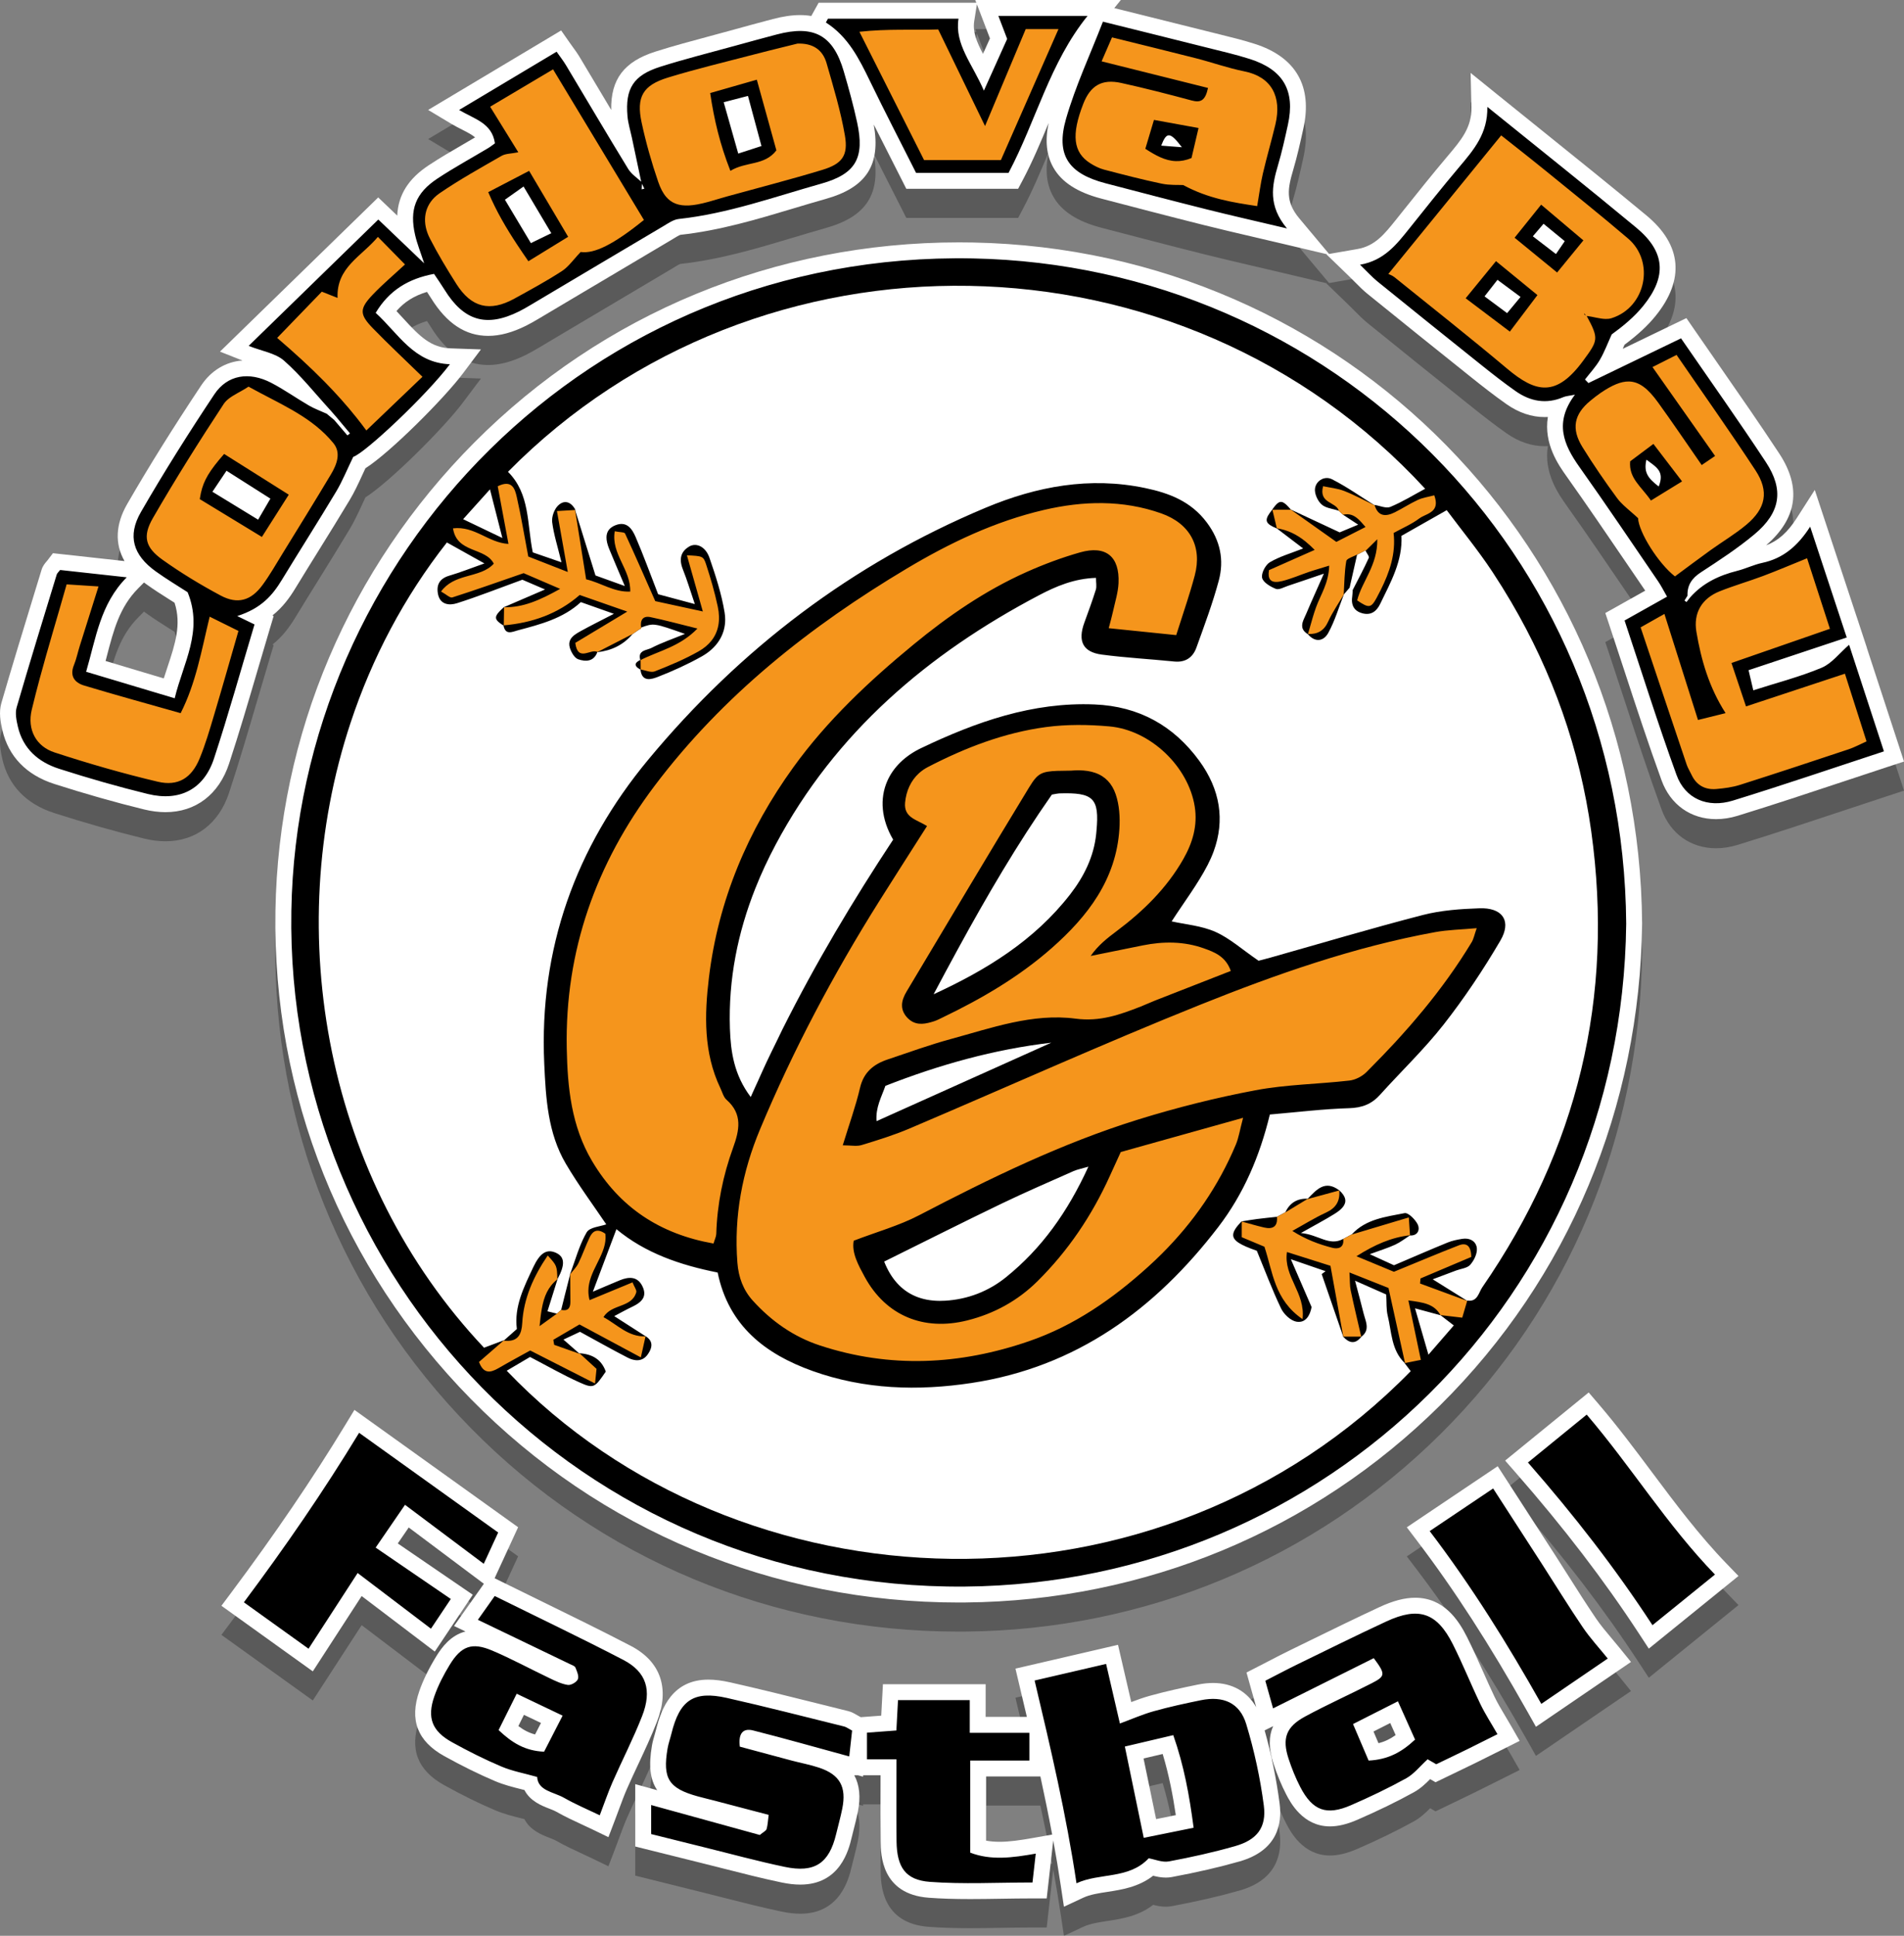
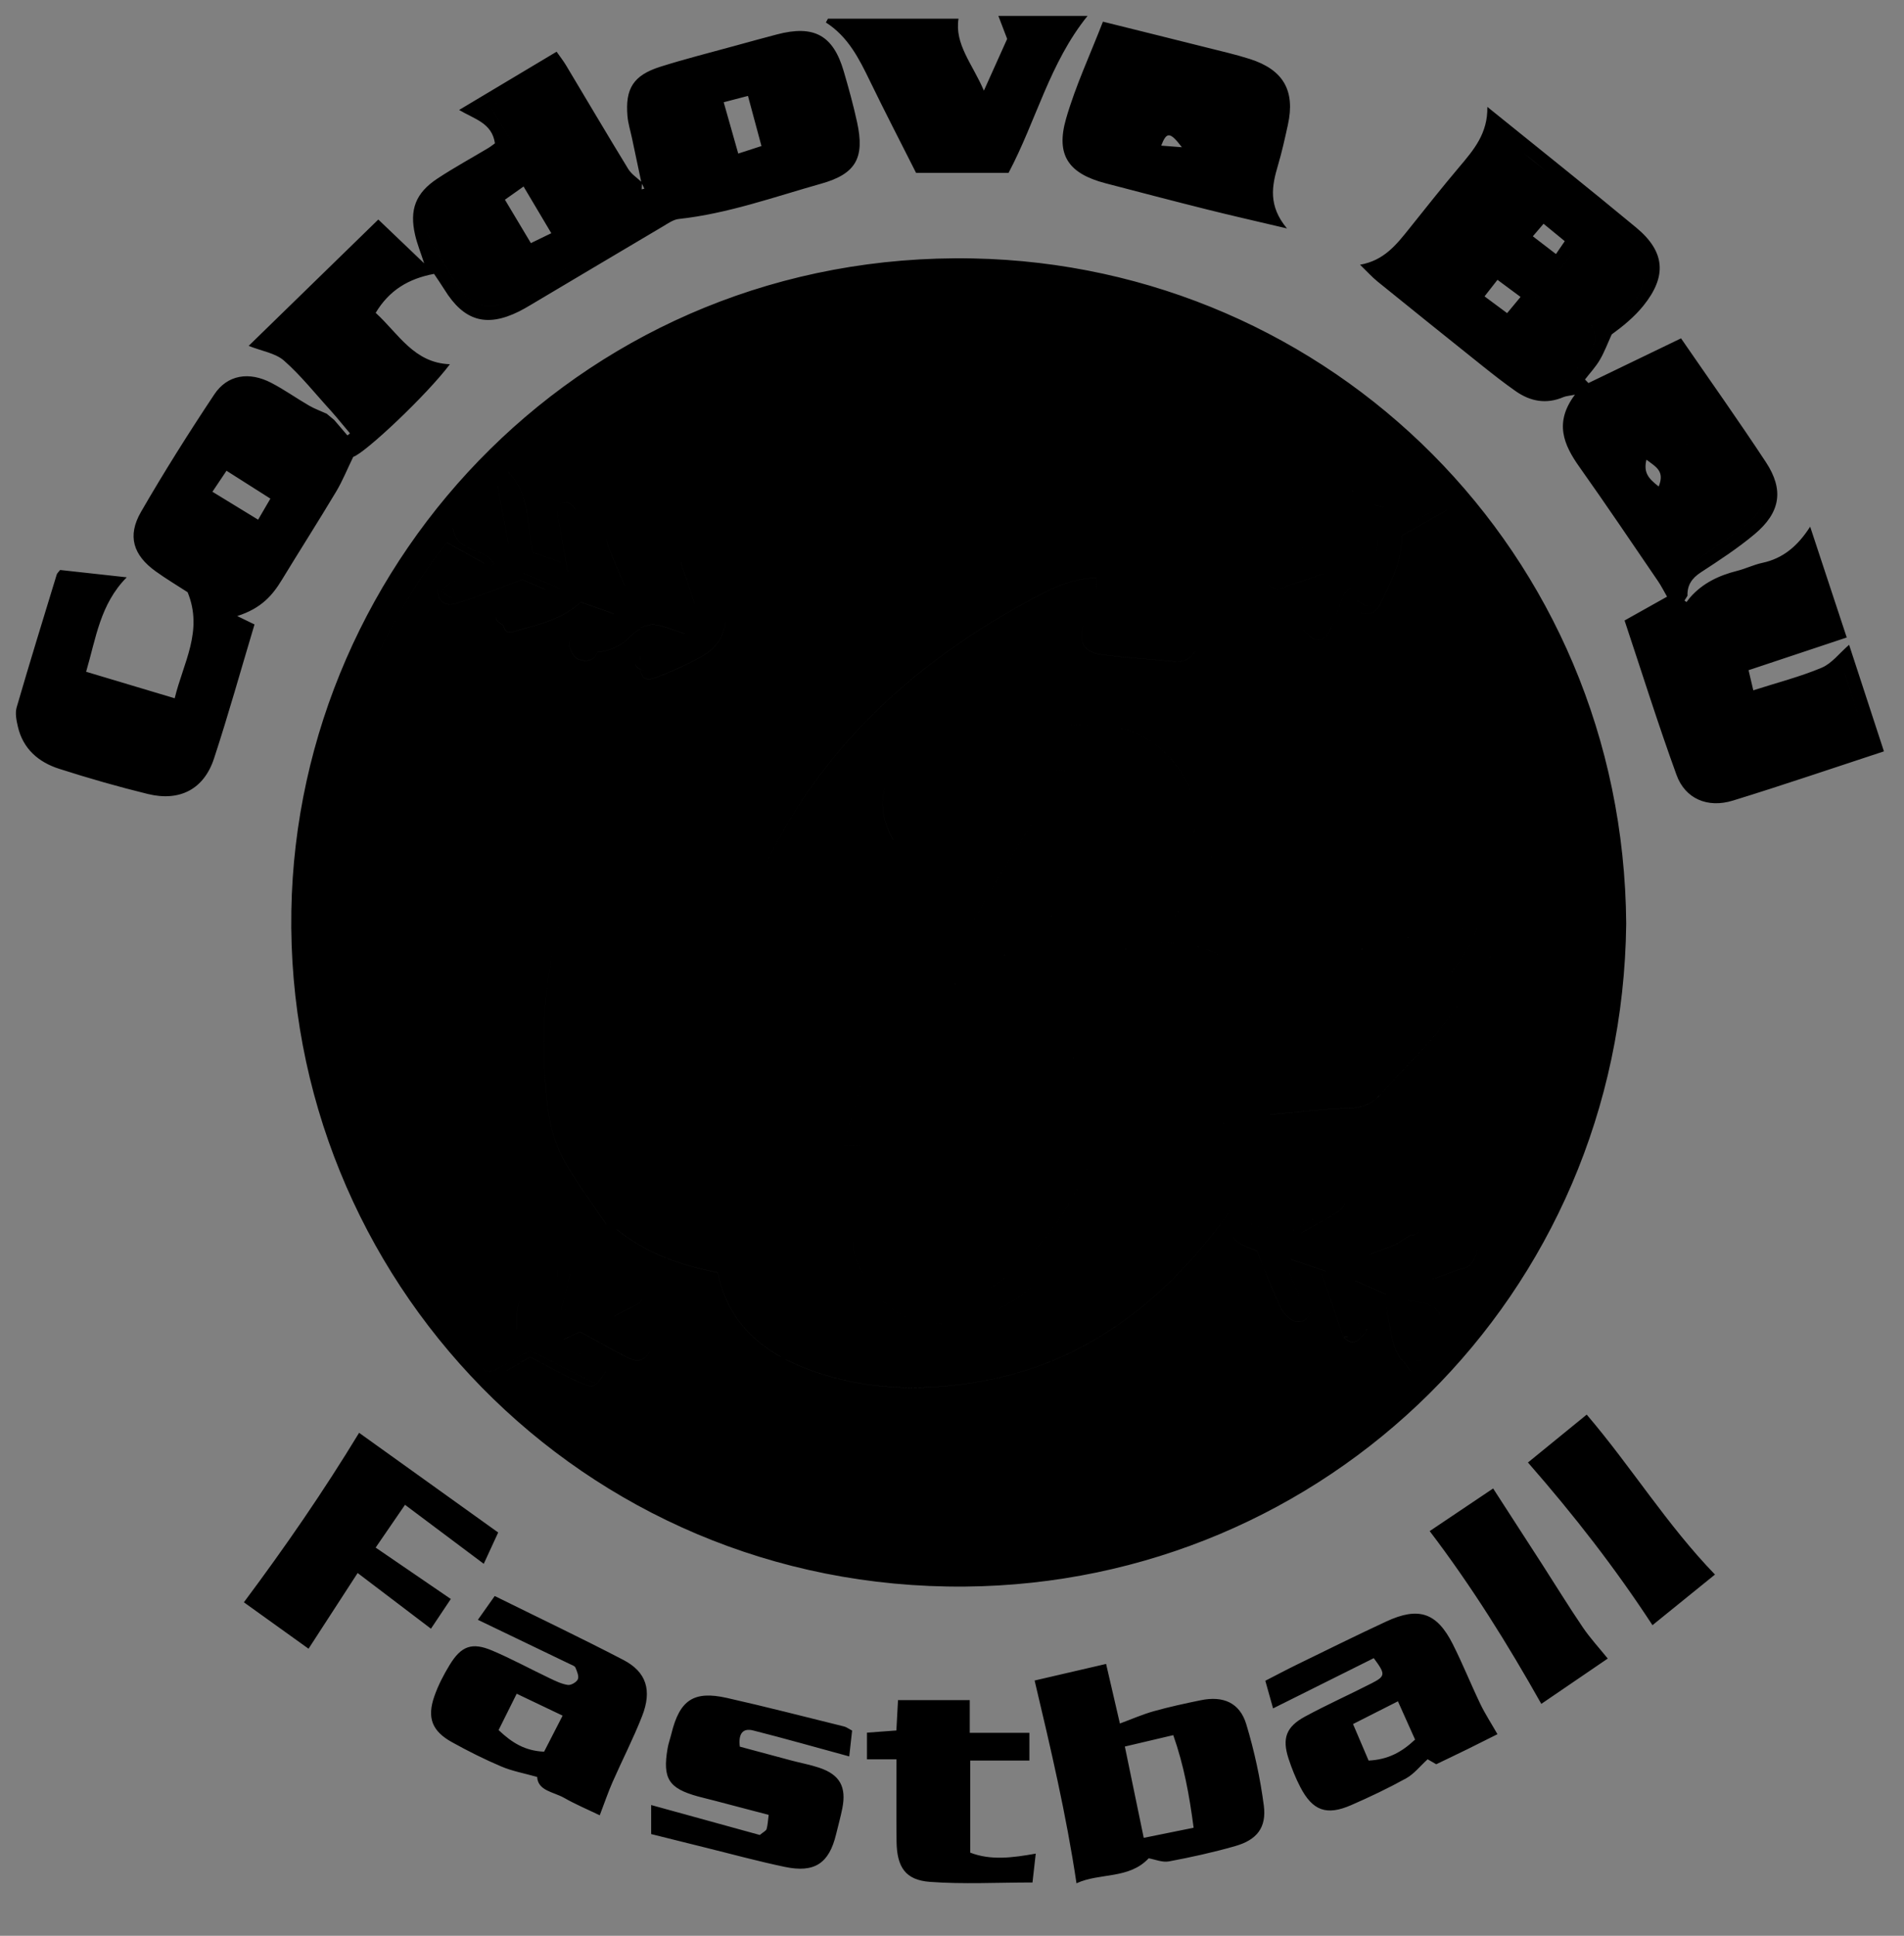
<svg xmlns="http://www.w3.org/2000/svg" version="1.1" id="Layer_1" x="0px" y="0px" width="430.978px" height="438.003px" viewBox="-445.695 160.798 430.978 438.003" enable-background="new -445.695 160.798 430.978 438.003" xml:space="preserve">
  <rect x="-445.695" y="160.798" width="430.978" height="438.003" fill="#808080" stroke="none" />
-   <path opacity="0.3" d="M-205.586,594.034c-0.513-3.443-1.085-6.854-1.703-10.239l-1.481,13.128h-3.217  c-2.421,0-4.804,0.039-7.157,0.076c-2.334,0.038-4.641,0.074-6.928,0.074c-3.63,0-6.61-0.095-9.377-0.3  c-10.761-0.79-10.872-9.773-10.908-12.726c-0.051-4.126-0.04-8.229-0.027-12.572c0.002-0.796,0.004-1.6,0.006-2.412h-3.939  l-0.034,0.312l-1.144-0.312h-0.83c1.196,2.204,1.471,4.953,0.815,8.23c-0.278,1.389-0.622,2.739-0.955,4.046  c-0.161,0.633-0.322,1.266-0.475,1.899c-0.628,2.612-2.541,10.562-11.607,10.562c-1.296,0-2.683-0.158-4.239-0.484  c-4.417-0.924-8.83-2.048-13.098-3.135c-1.793-0.456-3.587-0.913-5.384-1.356c-2.537-0.626-5.072-1.259-7.697-1.915l-6.938-1.729  l-0.004-14.111l4.972,1.369c-1.636-2.396-1.955-5.617-1.201-10.046c0.154-0.91,0.399-1.751,0.616-2.494  c0.109-0.374,0.22-0.748,0.312-1.125c1.194-4.873,3.723-11.352,11.856-11.352c1.467,0,3.087,0.203,4.953,0.622  c6.604,1.484,13.26,3.148,19.697,4.757c2.319,0.58,4.639,1.16,6.959,1.732c0.796,0.195,1.391,0.541,1.915,0.847  c0.188,0.109,0.409,0.239,0.685,0.384l0.29,0.152l4.629-0.344l0.382-7.115h23.255v7.396h9.326c-0.583-2.482-1.167-4.948-1.75-7.401  l-0.835-3.521l23.214-5.384l3,12.955c1.333-0.51,2.703-1.003,4.121-1.4c3.671-1.028,7.411-1.832,10.906-2.547  c1.214-0.249,2.391-0.376,3.495-0.376c4.326,0,7.758,1.96,9.762,5.475l-2.2-7.841l2.621-1.342c0.804-0.412,1.585-0.817,2.352-1.215  c1.679-0.87,3.265-1.692,4.904-2.491l4.299-2.1c5.2-2.543,10.576-5.173,15.932-7.659c3.063-1.423,5.699-2.114,8.059-2.114  c6.51,0,9.82,5.068,11.744,8.881c1.299,2.574,2.473,5.216,3.607,7.771c0.859,1.934,1.747,3.934,2.667,5.847  c0.654,1.361,1.444,2.686,2.358,4.219c0.451,0.756,0.917,1.538,1.391,2.366l1.896,3.308l-5.439,2.721  c-1.507,0.757-3.1,1.557-4.701,2.342c-1.59,0.781-3.188,1.548-4.79,2.316l-4.109,1.979l-1.22-0.71  c-1.072,1.078-2.209,2.154-3.673,2.965c-3.854,2.128-8.042,4.168-12.805,6.237c-2.316,1.007-4.342,1.496-6.193,1.496  c-6.152,0.001-8.983-5.45-9.914-7.241c-1.083-2.086-2.054-4.43-2.884-6.967c-1.089-3.33-1.12-6.125-0.056-8.481l-1.938,0.966  c1.527,5.457,2.663,11.004,3.384,16.525c0.604,4.632-0.479,10.668-9.063,13.121c-4.558,1.303-9.574,2.46-15.334,3.538  c-0.437,0.081-0.892,0.122-1.356,0.122c-1.049,0-2.028-0.207-2.87-0.42c-3.302,2.572-7.146,3.16-10.325,3.647  c-2.032,0.311-3.952,0.604-5.5,1.326l-4.369,2.034L-205.586,594.034z M-222.486,583.855c0.944,0.174,1.951,0.26,3.035,0.26  c2.216,0,4.541-0.333,7.575-0.868l4.344-0.768c-0.825-4.431-1.724-8.812-2.666-13.148h-12.288V583.855z M-184.005,578.98  l4.459-0.902c-0.655-4.415-1.529-9.049-2.972-13.834l-4.328,1.018L-184.005,578.98z M-133.671,561.802  c1.375-0.337,2.62-0.924,3.885-1.83l-1.223-2.729l-3.788,1.919L-133.671,561.802z M-311.505,581.36  c-0.763-0.369-1.548-0.732-2.343-1.101c-1.948-0.902-3.963-1.836-5.948-2.963c-0.419-0.238-1.007-0.467-1.63-0.708  c-1.607-0.624-4.277-1.659-5.56-4.188c-0.229-0.059-0.458-0.116-0.685-0.173c-1.959-0.494-3.986-1.004-5.943-1.834  c-3.658-1.549-7.421-3.401-11.504-5.661c-6.092-3.371-7.942-8.192-5.656-14.739c0.868-2.484,2.113-5.036,3.805-7.802  c1.296-2.121,3.321-4.826,6.635-5.662l-2.593-1.246l6.761-9.549l-17.008-12.738l-2.48,3.612l16.975,11.604l-8.597,12.863  l-16.555-12.567l-11.057,17.042l-20.686-14.841l2.197-2.939c9.93-13.291,18.399-25.742,25.891-38.065l2.017-3.317l37.054,26.551  l-5.32,11.538l1.616,0.799c2.924,1.445,5.832,2.866,8.723,4.28c6.747,3.299,13.724,6.709,20.472,10.221  c6.784,3.53,8.889,9.642,5.928,17.208c-1.286,3.284-2.782,6.484-4.23,9.579c-0.848,1.812-1.724,3.686-2.534,5.527  c-0.624,1.421-1.171,2.901-1.806,4.615c-0.315,0.853-0.646,1.747-1.01,2.699l-1.4,3.66L-311.505,581.36z M-328.363,557.93  c1.286,0.962,2.489,1.564,3.786,1.894l1.335-2.6l-3.854-1.837L-328.363,557.93z M-99.95,554.675  c-8.625-15.311-16.567-27.601-24.996-38.68l-2.312-3.039l20.571-13.82l4.847,7.492c2.78,4.296,5.527,8.541,8.268,12.792  c1,1.55,1.988,3.108,2.976,4.667c1.992,3.14,4.051,6.386,6.159,9.488c1.033,1.521,2.265,2.983,3.568,4.531  c0.629,0.747,1.266,1.502,1.895,2.281l2.455,3.037l-21.507,14.667L-99.95,554.675z M-74.664,537.072  c-7.91-12.097-17.03-24.005-27.882-36.405l-2.456-2.807l18.915-15.415l2.285,2.671c4.288,5.014,8.238,10.297,12.059,15.405  c5.221,6.982,10.62,14.203,16.828,20.624l2.733,2.826l-20.299,16.437L-74.664,537.072z M-228.648,529.973  c-42.033,0-81.252-16.341-110.434-46.012c-29.237-29.729-44.958-68.98-44.265-110.524c0.664-39.822,16.656-77.446,45.031-105.943  c29.066-29.191,68.026-45.268,109.703-45.268c1.064,0,2.117,0.01,3.188,0.031c84.286,1.636,150.8,69.321,151.427,154.091  c-0.461,41.548-16.673,80.213-45.65,108.939c-28.697,28.449-66.895,44.316-107.557,44.679  C-227.683,529.971-228.171,529.973-228.648,529.973z M-57.248,352.726c-5.729,0-10.342-3.274-12.338-8.76  c-2.986-8.208-5.75-16.648-8.424-24.81c-1.116-3.406-2.234-6.82-3.374-10.239l-0.942-2.824l9.036-5.065  c-0.022-0.033-2.868-4.203-4.267-6.257c-4.407-6.47-8.963-13.16-13.562-19.636c-1.746-2.458-5.2-7.324-4.211-13.403  c-0.245,0.014-0.489,0.021-0.733,0.021c-2.962,0-5.867-0.984-8.634-2.924c-2.735-1.919-5.327-3.953-7.719-5.864  c-8.448-6.747-16.212-12.99-23.736-19.084c-1-0.811-1.872-1.69-2.795-2.62c-0.432-0.435-0.891-0.897-1.4-1.391l-5.095-4.926  l0.15-0.026l-9.917-2.343c-2.196-0.519-4.257-1-6.225-1.458c-4.304-1.004-8.021-1.871-11.818-2.822  c-7.907-1.979-15.995-4.097-23.13-5.965c-5.439-1.422-8.997-3.72-10.876-7.025c-1.562-2.746-1.92-6.054-1.083-10.068  c-1.774,4.278-3.621,8.684-5.879,12.947l-1.014,1.915h-25.319l-0.998-1.979c-1.034-2.052-2.081-4.109-3.13-6.174  c-1.067-2.098-2.15-4.228-3.232-6.375c1.631,9.169-1.676,14.235-10.882,16.827c-2.462,0.693-4.914,1.428-7.366,2.164  c-8.179,2.453-16.636,4.988-25.504,5.951c-0.264,0.054-1.015,0.516-1.464,0.792c-0.215,0.132-0.428,0.263-0.639,0.388  c-6.699,3.96-13.389,7.936-20.079,11.911l-9.909,5.886c-0.938,0.556-1.861,1.095-2.845,1.584c-3.13,1.554-5.936,2.309-8.581,2.309  c-5.155,0-9.395-2.802-12.963-8.567c-0.29-0.468-0.591-0.929-0.895-1.383c-2.893,0.862-5.128,2.26-6.913,4.333  c0.536,0.566,1.056,1.134,1.569,1.694c3.734,4.078,6.247,6.585,10.657,6.742l6.896,0.245l-4.146,5.516  c-4.284,5.699-16.503,17.895-22.004,21.376c-0.256,0.544-0.502,1.08-0.744,1.606c-0.888,1.929-1.726,3.75-2.8,5.543  c-2.3,3.84-4.695,7.693-7.011,11.419c-1.769,2.846-3.539,5.692-5.281,8.555c-1.314,2.16-2.873,4.324-5.208,6.182l0.27,0.131  l-0.88,2.935c-0.939,3.133-1.851,6.237-2.755,9.317c-2.137,7.278-4.155,14.152-6.444,21.118  c-2.299,6.992-7.549,11.003-14.405,11.003c-1.547,0-3.177-0.207-4.844-0.614c-6.555-1.604-13.4-3.547-20.345-5.776  c-6.306-2.024-10.361-6.23-11.727-12.162c-0.431-1.869-0.839-4.042-0.223-6.159c2.42-8.332,4.999-16.758,7.494-24.907l1.59-5.198  c0.277-0.915,0.802-1.52,1.115-1.881c0.068-0.079,0.147-0.168,0.234-0.281l1.234-1.614l16.202,1.781  c-2.226-3.881-2.052-8.305,0.607-12.91c4.914-8.507,10.387-17.277,16.734-26.81c2.254-3.386,5.542-5.371,9.335-5.661l-5.068-2.011  l35.817-34.887l4.305,4.111c0.207-4.668,2.535-8.355,7.11-11.377c2.587-1.709,5.271-3.268,7.868-4.776  c0.881-0.512,1.762-1.024,2.64-1.542c-0.582-0.524-1.499-1.031-2.957-1.77c-0.808-0.41-1.643-0.833-2.503-1.349l-5.156-3.094  l30.102-17.982l1.92,2.747c0.219,0.313,0.443,0.621,0.667,0.928c0.539,0.74,1.095,1.506,1.612,2.366  c1.581,2.633,3.152,5.27,4.724,7.906c0.798,1.338,1.602,2.688,2.412,4.044c-0.141-6.966,2.93-10.963,10.022-13.21  c4.021-1.274,8.129-2.377,12.102-3.443c1.603-0.43,3.206-0.86,4.804-1.302c3.214-0.888,6.429-1.77,9.654-2.617  c2.305-0.605,4.323-0.9,6.168-0.9c0.905,0,1.748,0.073,2.535,0.209l1.662-2.996h35.696l-0.238-0.623h32.946l-1.481,1.834  l5.194,1.291c5.729,1.423,11.251,2.794,16.769,4.183l1.981,0.492c2.57,0.633,5.227,1.289,7.842,2.124  c9.304,2.973,13.116,9.572,11.026,19.084c-0.686,3.116-1.388,6.308-2.318,9.445c-1.23,4.151-1.8,7.154,1.355,10.923l6.767,8.082  l6.396-1.107c3.997-0.692,6.117-3.343,8.801-6.699l1.714-2.144c3.184-3.985,6.476-8.106,9.84-12.085l0.094-0.111  c3.062-3.618,5.481-6.476,5.376-11.049l-0.178-7.767l6.041,4.885c3.545,2.867,7.021,5.664,10.446,8.418  c8.07,6.492,15.693,12.624,23.313,18.946c8.011,6.649,8.729,14.506,2.076,22.724c-1.788,2.21-3.982,4.248-7.043,6.532  c-0.125,0.287-0.39,0.903-0.398,0.923l14.407-6.95l1.75,2.542c1.931,2.806,3.869,5.593,5.801,8.373  c4.466,6.426,9.084,13.07,13.457,19.715c5.08,7.717,4.083,14.703-2.96,20.769c2.687-0.98,4.872-2.933,6.931-6.151l4.078-6.371  l9.508,28.784l0.005-0.004l2.27,6.891l-0.015,0.005l8.431,25.776l-3.419,1.12c-3.374,1.106-6.727,2.22-10.068,3.329  c-7.916,2.628-16.102,5.346-24.192,7.832C-54.032,352.472-55.665,352.726-57.248,352.726z M-408.622,320.884  c0.275-0.874,0.561-1.733,0.843-2.581c1.71-5.144,3.203-9.631,1.594-14.543c-0.361-0.23-0.729-0.462-1.102-0.697  c-1.726-1.089-3.51-2.215-5.278-3.487c-0.183-0.132-0.361-0.264-0.536-0.398l-1.349,1.364c-4.175,4.219-5.518,9.374-7.072,15.342  c-0.091,0.349-0.183,0.701-0.275,1.056L-408.622,320.884z M-225.175,172.168c-0.384,2.431,0.575,4.72,1.984,7.405l1.575-3.5  l-2.954-7.73L-225.175,172.168z" />
-   <path fill="#FFFFFF" d="M-205.586,587.449c-0.513-3.443-1.085-6.854-1.703-10.239l-1.481,13.128h-3.217  c-2.421,0-4.804,0.039-7.157,0.076c-2.334,0.038-4.641,0.074-6.928,0.074c-3.63,0-6.61-0.095-9.377-0.3  c-10.761-0.79-10.872-9.773-10.908-12.726c-0.051-4.126-0.04-8.229-0.027-12.572c0.002-0.796,0.004-1.6,0.006-2.412h-3.939  l-0.034,0.312l-1.144-0.312h-0.83c1.196,2.204,1.471,4.953,0.815,8.23c-0.278,1.389-0.622,2.739-0.955,4.046  c-0.161,0.633-0.322,1.266-0.475,1.899c-0.628,2.612-2.541,10.562-11.607,10.562c-1.296,0-2.683-0.158-4.239-0.484  c-4.417-0.924-8.83-2.048-13.098-3.135c-1.793-0.456-3.587-0.913-5.384-1.356c-2.537-0.626-5.072-1.259-7.697-1.915l-6.938-1.729  l-0.004-14.111l4.972,1.369c-1.636-2.396-1.955-5.617-1.201-10.046c0.154-0.91,0.399-1.751,0.616-2.494  c0.109-0.374,0.22-0.748,0.312-1.125c1.194-4.873,3.723-11.352,11.856-11.352c1.467,0,3.087,0.203,4.953,0.622  c6.604,1.484,13.26,3.148,19.697,4.757c2.319,0.58,4.639,1.16,6.959,1.732c0.796,0.195,1.391,0.541,1.915,0.847  c0.188,0.109,0.409,0.239,0.685,0.384l0.29,0.152l4.629-0.344l0.382-7.115h23.255v7.396h9.326c-0.583-2.482-1.167-4.948-1.75-7.401  l-0.835-3.521l23.214-5.384l3,12.955c1.333-0.51,2.703-1.003,4.121-1.4c3.671-1.028,7.411-1.832,10.906-2.547  c1.214-0.249,2.391-0.376,3.495-0.376c4.326,0,7.758,1.96,9.762,5.475l-2.2-7.841l2.621-1.342c0.804-0.412,1.585-0.817,2.352-1.215  c1.679-0.87,3.265-1.692,4.904-2.491l4.299-2.1c5.2-2.543,10.576-5.173,15.932-7.659c3.063-1.423,5.699-2.114,8.059-2.114  c6.51,0,9.82,5.068,11.744,8.881c1.299,2.574,2.473,5.216,3.607,7.771c0.859,1.934,1.747,3.934,2.667,5.847  c0.654,1.361,1.444,2.686,2.358,4.219c0.451,0.756,0.917,1.538,1.391,2.366l1.896,3.308l-5.439,2.721  c-1.507,0.757-3.1,1.557-4.701,2.342c-1.59,0.781-3.188,1.548-4.79,2.316l-4.109,1.979l-1.22-0.71  c-1.072,1.078-2.209,2.154-3.673,2.965c-3.854,2.128-8.042,4.168-12.805,6.237c-2.316,1.007-4.342,1.496-6.193,1.496  c-6.152,0.001-8.983-5.45-9.914-7.241c-1.083-2.086-2.054-4.43-2.884-6.967c-1.089-3.33-1.12-6.125-0.056-8.481l-1.938,0.966  c1.527,5.457,2.663,11.004,3.384,16.525c0.604,4.632-0.479,10.668-9.063,13.121c-4.558,1.303-9.574,2.46-15.334,3.538  c-0.437,0.081-0.892,0.122-1.356,0.122c-1.049,0-2.028-0.207-2.87-0.42c-3.302,2.572-7.146,3.16-10.325,3.647  c-2.032,0.311-3.952,0.604-5.5,1.326l-4.369,2.034L-205.586,587.449z M-222.486,577.271c0.944,0.174,1.951,0.26,3.035,0.26  c2.216,0,4.541-0.333,7.575-0.868l4.344-0.768c-0.825-4.431-1.724-8.812-2.666-13.148h-12.288V577.271z M-184.005,572.396  l4.459-0.902c-0.655-4.415-1.529-9.049-2.972-13.834l-4.328,1.018L-184.005,572.396z M-133.671,555.217  c1.375-0.337,2.62-0.924,3.885-1.83l-1.223-2.729l-3.788,1.919L-133.671,555.217z M-311.505,574.775  c-0.763-0.369-1.548-0.732-2.343-1.101c-1.948-0.902-3.963-1.836-5.948-2.963c-0.419-0.238-1.007-0.467-1.63-0.708  c-1.607-0.624-4.277-1.659-5.56-4.188c-0.229-0.059-0.458-0.116-0.685-0.173c-1.959-0.494-3.986-1.004-5.943-1.834  c-3.658-1.549-7.421-3.401-11.504-5.661c-6.092-3.371-7.942-8.192-5.656-14.739c0.868-2.484,2.113-5.036,3.805-7.802  c1.296-2.121,3.321-4.826,6.635-5.662l-2.593-1.246l6.761-9.549l-17.008-12.738l-2.48,3.612l16.975,11.604l-8.597,12.863  l-16.555-12.567l-11.057,17.042l-20.686-14.841l2.197-2.939c9.93-13.291,18.399-25.742,25.891-38.065l2.017-3.317l37.054,26.551  l-5.32,11.538l1.616,0.799c2.924,1.445,5.832,2.866,8.723,4.28c6.747,3.299,13.724,6.709,20.472,10.221  c6.784,3.53,8.889,9.642,5.928,17.208c-1.286,3.284-2.782,6.484-4.23,9.579c-0.848,1.812-1.724,3.686-2.534,5.527  c-0.624,1.421-1.171,2.901-1.806,4.615c-0.315,0.853-0.646,1.747-1.01,2.699l-1.4,3.66L-311.505,574.775z M-328.363,551.345  c1.286,0.962,2.489,1.564,3.786,1.894l1.335-2.6l-3.854-1.837L-328.363,551.345z M-99.95,548.09  c-8.625-15.311-16.567-27.601-24.996-38.68l-2.312-3.039l20.571-13.82l4.847,7.492c2.78,4.296,5.527,8.541,8.268,12.792  c1,1.55,1.988,3.108,2.976,4.667c1.992,3.14,4.051,6.386,6.159,9.488c1.033,1.521,2.265,2.983,3.568,4.531  c0.629,0.747,1.266,1.502,1.895,2.281l2.455,3.037l-21.507,14.667L-99.95,548.09z M-74.664,530.487  c-7.91-12.097-17.03-24.005-27.882-36.405l-2.456-2.807l18.915-15.415l2.285,2.671c4.288,5.014,8.238,10.297,12.059,15.405  c5.221,6.982,10.62,14.203,16.828,20.624l2.733,2.826l-20.299,16.437L-74.664,530.487z M-228.648,523.388  c-42.033,0-81.252-16.341-110.434-46.012c-29.237-29.729-44.958-68.98-44.265-110.525c0.664-39.821,16.656-77.446,45.031-105.943  c29.066-29.191,68.026-45.268,109.703-45.268c1.064,0,2.117,0.01,3.188,0.031c84.286,1.636,150.8,69.321,151.427,154.091  c-0.461,41.548-16.673,80.213-45.65,108.939c-28.697,28.449-66.895,44.316-107.557,44.679  C-227.683,523.386-228.171,523.388-228.648,523.388z M-57.248,346.141c-5.729,0-10.342-3.275-12.338-8.76  c-2.986-8.208-5.75-16.648-8.424-24.811c-1.116-3.406-2.234-6.82-3.374-10.239l-0.942-2.824l9.036-5.065  c-0.022-0.033-2.868-4.203-4.267-6.257c-4.407-6.47-8.963-13.16-13.562-19.636c-1.746-2.458-5.2-7.324-4.211-13.403  c-0.245,0.014-0.489,0.021-0.733,0.021c-2.962,0-5.867-0.984-8.634-2.924c-2.735-1.919-5.327-3.953-7.719-5.864  c-8.448-6.747-16.212-12.99-23.736-19.084c-1-0.811-1.872-1.69-2.795-2.62c-0.432-0.435-0.891-0.897-1.4-1.391l-5.095-4.926  l0.15-0.026l-9.917-2.343c-2.196-0.519-4.257-1-6.225-1.458c-4.304-1.004-8.021-1.871-11.818-2.822  c-7.907-1.979-15.995-4.097-23.13-5.965c-5.439-1.422-8.997-3.72-10.876-7.025c-1.562-2.746-1.92-6.054-1.083-10.068  c-1.774,4.278-3.621,8.684-5.879,12.947l-1.014,1.915h-25.319l-0.998-1.979c-1.034-2.052-2.081-4.109-3.13-6.174  c-1.067-2.098-2.15-4.228-3.232-6.375c1.631,9.169-1.676,14.235-10.882,16.827c-2.462,0.693-4.914,1.428-7.366,2.164  c-8.179,2.453-16.636,4.988-25.504,5.951c-0.264,0.054-1.015,0.516-1.464,0.792c-0.215,0.132-0.428,0.263-0.639,0.388  c-6.699,3.96-13.389,7.936-20.079,11.911l-9.909,5.886c-0.938,0.556-1.861,1.095-2.845,1.584c-3.13,1.554-5.936,2.309-8.581,2.309  c-5.155,0-9.395-2.802-12.963-8.567c-0.29-0.468-0.591-0.929-0.895-1.383c-2.893,0.862-5.128,2.26-6.913,4.333  c0.536,0.566,1.056,1.134,1.569,1.694c3.734,4.078,6.247,6.585,10.657,6.742l6.896,0.245l-4.146,5.516  c-4.284,5.699-16.503,17.895-22.004,21.376c-0.256,0.544-0.502,1.08-0.744,1.606c-0.888,1.929-1.726,3.75-2.8,5.543  c-2.3,3.84-4.695,7.693-7.011,11.419c-1.769,2.846-3.539,5.692-5.281,8.555c-1.314,2.16-2.873,4.324-5.208,6.182l0.27,0.131  l-0.88,2.935c-0.939,3.133-1.851,6.237-2.755,9.317c-2.137,7.278-4.155,14.152-6.444,21.118  c-2.299,6.992-7.549,11.002-14.405,11.002c-1.547,0-3.177-0.207-4.844-0.614c-6.555-1.604-13.4-3.547-20.345-5.776  c-6.306-2.025-10.361-6.23-11.727-12.162c-0.431-1.869-0.839-4.042-0.223-6.159c2.42-8.332,4.999-16.758,7.494-24.907l1.59-5.198  c0.277-0.915,0.802-1.52,1.115-1.881c0.068-0.079,0.147-0.168,0.234-0.281l1.234-1.614l16.202,1.781  c-2.226-3.881-2.052-8.305,0.607-12.91c4.914-8.507,10.387-17.277,16.734-26.81c2.254-3.386,5.542-5.371,9.335-5.661l-5.068-2.011  l35.817-34.887l4.305,4.111c0.207-4.668,2.535-8.355,7.11-11.377c2.587-1.709,5.271-3.268,7.868-4.776  c0.881-0.512,1.762-1.024,2.64-1.542c-0.582-0.524-1.499-1.031-2.957-1.77c-0.808-0.41-1.643-0.833-2.503-1.349l-5.156-3.094  l30.102-17.982l1.92,2.747c0.219,0.313,0.443,0.621,0.667,0.928c0.539,0.74,1.095,1.506,1.612,2.366  c1.581,2.633,3.152,5.27,4.724,7.906c0.798,1.338,1.602,2.688,2.412,4.044c-0.141-6.966,2.93-10.963,10.022-13.21  c4.021-1.274,8.129-2.377,12.102-3.443c1.603-0.43,3.206-0.86,4.804-1.302c3.214-0.888,6.429-1.77,9.654-2.617  c2.305-0.605,4.323-0.9,6.168-0.9c0.905,0,1.748,0.073,2.535,0.209l1.662-2.996h35.696l-0.238-0.623h32.946l-1.481,1.834  l5.194,1.291c5.729,1.423,11.251,2.794,16.769,4.183l1.981,0.492c2.57,0.633,5.227,1.289,7.842,2.124  c9.304,2.973,13.116,9.572,11.026,19.084c-0.686,3.116-1.388,6.308-2.318,9.445c-1.23,4.151-1.8,7.154,1.355,10.923l6.767,8.082  l6.396-1.107c3.997-0.692,6.117-3.343,8.801-6.699l1.714-2.144c3.184-3.985,6.476-8.106,9.84-12.085l0.094-0.111  c3.062-3.618,5.481-6.476,5.376-11.049l-0.178-7.767l6.041,4.885c3.545,2.867,7.021,5.664,10.446,8.418  c8.07,6.492,15.693,12.624,23.313,18.946c8.011,6.649,8.729,14.506,2.076,22.724c-1.788,2.21-3.982,4.248-7.043,6.532  c-0.125,0.287-0.39,0.903-0.398,0.923l14.407-6.95l1.75,2.542c1.931,2.806,3.869,5.593,5.801,8.373  c4.466,6.426,9.084,13.07,13.457,19.715c5.08,7.717,4.083,14.703-2.96,20.769c2.687-0.98,4.872-2.933,6.931-6.151l4.078-6.371  l9.508,28.784l0.005-0.004l2.27,6.891l-0.015,0.005l8.431,25.776l-3.419,1.121c-3.374,1.106-6.727,2.219-10.068,3.329  c-7.916,2.628-16.102,5.346-24.192,7.833C-54.032,345.886-55.665,346.141-57.248,346.141z M-408.622,314.299  c0.275-0.874,0.561-1.733,0.843-2.581c1.71-5.144,3.203-9.631,1.594-14.543c-0.361-0.23-0.729-0.462-1.102-0.697  c-1.726-1.089-3.51-2.215-5.278-3.487c-0.183-0.132-0.361-0.264-0.536-0.398l-1.349,1.364c-4.175,4.219-5.518,9.374-7.072,15.342  c-0.091,0.349-0.183,0.701-0.275,1.056L-408.622,314.299z M-225.175,165.583c-0.384,2.431,0.575,4.72,1.984,7.405l1.575-3.5  l-2.954-7.73L-225.175,165.583z" />
  <path d="M-27.143,306.691c-2.19,1.892-3.913,4.226-6.211,5.191c-4.844,2.033-9.99,3.349-15.475,5.109  c-0.407-1.731-0.719-3.06-1.071-4.554c7.583-2.524,14.787-4.923,22.222-7.398c-2.76-8.355-5.432-16.447-8.283-25.077  c-2.822,4.409-6.15,7.198-10.829,8.192c-1.939,0.413-3.768,1.324-5.699,1.809c-4.11,1.032-7.783,2.769-10.634,6.001  c-0.273,0.351-0.548,0.703-0.822,1.052c-0.152-0.111-0.307-0.223-0.461-0.334c0.227-0.363,0.453-0.727,0.68-1.091  c-0.082-2.39,0.992-3.964,3.026-5.29c4.167-2.718,8.367-5.454,12.171-8.64c5.849-4.901,6.682-10.014,2.558-16.279  c-6.2-9.422-12.742-18.62-19.216-28.026c-7.129,3.439-14.046,6.776-20.962,10.113c-0.259-0.268-0.519-0.536-0.779-0.804  c1.133-1.471,2.429-2.847,3.359-4.438c1.065-1.822,1.806-3.833,2.689-5.763c2.589-1.878,5.123-3.962,7.145-6.461  c5.399-6.669,4.969-12.255-1.577-17.688c-10.861-9.012-21.916-17.787-33.723-27.336c0.137,5.996-3.092,9.752-6.32,13.567  c-3.863,4.568-7.579,9.262-11.317,13.934c-2.891,3.612-5.722,7.272-11.173,8.216c1.575,1.523,2.683,2.766,3.959,3.801  c7.882,6.385,15.79,12.738,23.717,19.069c2.466,1.97,4.957,3.918,7.539,5.729c3.337,2.34,6.953,3.017,10.839,1.348  c0.543-0.233,1.177-0.254,2.588-0.539c-4.734,6.287-2.574,11.3,1.021,16.362c6.055,8.528,11.892,17.211,17.797,25.846  c0.713,1.043,1.279,2.186,2.034,3.49c-3.297,1.848-6.294,3.528-9.618,5.391c3.92,11.753,7.58,23.451,11.766,34.957  c1.958,5.38,7.025,7.552,12.749,5.792c11.39-3.501,22.671-7.363,34.196-11.141C-21.93,322.633-24.519,314.716-27.143,306.691z   M-105.895,191.431c3.036,2.411,6.486,5.098,9.879,7.856c6.31,5.132,12.667,10.208,18.851,15.489  c6.127,5.232,4.02,15.563-3.729,18.012c-0.423,0.134-0.875,0.182-1.343,0.174c0.468,0.007,0.919-0.041,1.342-0.174  c7.749-2.449,9.856-12.78,3.729-18.012c-6.184-5.281-12.541-10.357-18.851-15.489C-99.41,196.529-102.859,193.842-105.895,191.431  L-105.895,191.431z M-86.744,232.145c-0.102-0.036-0.203-0.074-0.285-0.138C-86.947,232.069-86.847,232.107-86.744,232.145  C-86.745,232.144-86.745,232.145-86.744,232.145z M-91.506,215.366c-0.666,0.976-1.201,1.757-1.992,2.915  c-1.731-1.329-3.346-2.569-5.233-4.016c0.873-1.021,1.568-1.833,2.426-2.836C-94.637,212.799-93.153,214.014-91.506,215.366z   M-109.662,227.857c1.045-1.337,1.913-2.449,2.926-3.744c1.798,1.332,3.366,2.494,5.222,3.87c-1.038,1.252-1.92,2.318-3.037,3.666  C-106.349,230.314-107.9,229.163-109.662,227.857z M-103.935,235.828L-103.935,235.828c2.267-3.001,4.096-5.42,6.246-8.264  c-3.363-2.752-6.236-5.105-9.381-7.678l0,0c3.145,2.573,6.019,4.926,9.382,7.678C-99.838,230.408-101.667,232.827-103.935,235.828z   M-102.86,214.587c3.211,2.625,6.14,5.02,9.623,7.869c2.154-2.632,3.901-4.767,5.948-7.267c-2.046,2.5-3.793,4.636-5.947,7.268  C-96.721,219.607-99.649,217.212-102.86,214.587z M-95.761,248.48c2.733-0.109,5.413-1.953,8.473-6.13  c3.325-4.539,3.544-4.893,0.746-10.068c0,0,0,0,0.001,0c2.799,5.176,2.579,5.529-0.746,10.068  C-90.348,246.528-93.027,248.371-95.761,248.48z M-70.359,251.895c3.295,4.565,6.449,9.233,9.85,14.125l0,0  C-63.911,261.129-67.065,256.46-70.359,251.895c-2.297-3.184-4.287-4.732-6.619-4.78C-74.646,247.163-72.656,248.711-70.359,251.895  z M-78.856,274.454c0.882,0.936,1.96,1.801,3.165,2.873C-76.896,276.255-77.974,275.39-78.856,274.454z M-73.019,264.806  c2.244,1.702,4.163,2.592,2.78,6.072C-72.617,269.023-73.711,267.725-73.019,264.806z M-71.999,274.051  c2.495-1.535,4.524-2.782,7.046-4.331C-67.474,271.269-69.504,272.516-71.999,274.051z M-66.562,291.219  C-66.562,291.219-66.563,291.219-66.562,291.219c2.709-2.002,5.346-3.991,8.026-5.919c2.696-1.938,5.583-3.64,8.123-5.761  c4.43-3.702,5.205-7.545,2.085-12.309c-5.73-8.747-11.79-17.278-17.868-26.127c0,0,0,0,0,0c6.079,8.85,12.139,17.381,17.869,26.128  c3.12,4.764,2.345,8.607-2.085,12.309c-2.54,2.121-5.427,3.823-8.123,5.761C-61.215,287.228-63.852,289.217-66.562,291.219z   M-44.807,318.757c5.605-1.853,11.054-3.655,16.718-5.527c1.569,4.912,3.162,9.898,4.891,15.316  c-1.73-5.417-3.323-10.403-4.893-15.315C-33.753,315.103-39.202,316.904-44.807,318.757z M-195.472,202.261  c7.691,2.013,15.382,4.024,23.093,5.955c5.535,1.386,11.102,2.64,17.996,4.269c-4.309-5.147-3.41-9.655-2.046-14.258  c0.896-3.022,1.575-6.112,2.253-9.194c1.694-7.709-1.016-12.457-8.605-14.882c-3.152-1.007-6.392-1.746-9.606-2.554  c-7.693-1.935-15.394-3.838-23.655-5.894c-2.89,7.463-6.204,14.528-8.341,21.934C-206.768,195.906-203.829,200.075-195.472,202.261z   M-172.257,180.699c-0.617,2.876-1.662,3.384-3.71,2.832C-173.919,184.082-172.874,183.575-172.257,180.699z M-179.556,197.25  c1.116,0.038,2.292-0.164,3.563-0.695C-177.264,197.087-178.44,197.289-179.556,197.25z M-178.171,194.11  c-1.522-0.117-3.044-0.235-4.684-0.36C-181.619,190.6-180.89,190.558-178.171,194.11z M-184.49,187.926  c-0.73,2.445-1.325,4.434-1.955,6.538C-185.815,192.36-185.221,190.371-184.49,187.926z M-86.538,480.871  c10.094,11.803,18.11,24.893,29.034,36.191c-4.723,3.824-9.615,7.785-14.147,11.455c-8.412-12.864-17.703-24.827-28.186-36.807  C-95.758,488.387-91.227,484.691-86.538,480.871z M-343.653,522.59c-1.383,2.07-2.924,4.375-4.493,6.723  c-5.456-4.141-10.803-8.2-16.596-12.6c-3.823,5.894-7.381,11.377-11.113,17.129c-4.647-3.334-9.738-6.985-14.638-10.502  c9.335-12.494,18.006-25.064,26.083-38.35c10.203,7.311,20.715,14.844,31.48,22.557c-1.09,2.363-2.161,4.688-3.266,7.084  c-5.896-4.416-11.659-8.731-17.823-13.35c-2.233,3.252-4.257,6.201-6.645,9.68C-354.94,514.873-349.419,518.649-343.653,522.59z   M-304.586,536.385c-9.53-4.959-19.237-9.578-29.129-14.467c-1.363,1.926-2.585,3.653-3.81,5.383  c7.139,3.43,13.996,6.721,20.846,10.023c0.447,0.215,1.082,0.414,1.236,0.785c0.349,0.842,0.842,1.953,0.547,2.641  c-0.286,0.666-1.555,1.394-2.27,1.287c-1.431-0.215-2.816-0.902-4.152-1.539c-4.339-2.064-8.57-4.375-12.989-6.246  c-4.545-1.924-6.983-1.034-9.592,3.234c-1.373,2.244-2.612,4.636-3.477,7.11c-1.704,4.879-0.531,7.895,4.001,10.402  c3.627,2.008,7.351,3.881,11.165,5.496c2.486,1.054,5.211,1.543,8.1,2.361c0.196,3.158,3.703,3.369,6.091,4.725  c2.655,1.508,5.489,2.701,8.08,3.953c1.102-2.881,1.892-5.222,2.883-7.478c2.201-5.006,4.716-9.883,6.707-14.969  C-298.063,543.246-299.388,539.09-304.586,536.385z M-322.536,557.143c-4.321-0.184-7.268-2.016-10.301-4.893  c1.29-2.586,2.56-5.137,4.097-8.221c3.766,1.795,6.931,3.305,10.395,4.955C-319.896,552.004-321.216,554.574-322.536,557.143z   M-248.771,179.154c3.397,7.001,6.981,13.912,10.432,20.758c7.163,0,14.107,0,20.935,0c6.268-11.833,9.281-24.864,17.879-35.514  c-6.979,0-13.418,0-20.182,0c0.741,1.939,1.379,3.608,1.988,5.202c-1.675,3.723-3.292,7.318-5.268,11.709  c-2.581-6.041-6.664-10.47-5.744-16.288c-10.119,0-19.833,0-29.547,0c-0.16,0.288-0.319,0.575-0.477,0.862  C-253.706,169.108-251.226,174.095-248.771,179.154z M-215.91,173.075c-2.191,5.221-4.375,10.421-6.818,16.241  C-220.285,183.496-218.102,178.295-215.91,173.075z M-379.747,366.911c-1.382,82.913,65.518,153.643,152.51,152.87  c81.565-0.727,148.701-65.639,149.639-149.992c-0.622-84.129-67.031-148.948-147.897-150.518  C-312.597,217.579-378.415,286.943-379.747,366.911z M-281.544,300.926c0.031,3.602-1.981,6.533-5.308,8.4  c-3.168,1.779-6.51,3.296-9.897,4.615c-1.48,0.577-3.648,1.274-3.974-1.628c-0.825-0.452-1.244-0.908-1.05-1.368  c-0.186,0.457,0.231,0.909,1.048,1.357c0,0.004,0.001,0.007,0.001,0.011c0.001,0,0.002,0.001,0.004,0.002  c0.329,2.89,2.493,2.193,3.97,1.619c3.387-1.32,6.729-2.837,9.897-4.615C-283.528,307.453-281.518,304.524-281.544,300.926z   M-300.76,310.125c-0.002,0.001-0.003,0.001-0.004,0.002c-0.16-0.547-0.154-0.959-0.036-1.274  C-300.917,309.168-300.92,309.58-300.76,310.125z M-290.21,286.438c1.159,4.086,2.251,7.942,3.604,12.708c0,0-0.001,0-0.001,0  c-1.351-4.766-2.443-8.621-3.604-12.708C-290.211,286.438-290.211,286.438-290.21,286.438z M-291.117,289.641  c0.938,2.334,1.653,4.758,2.702,7.838c-0.001,0-0.002,0-0.003-0.001c-1.047-3.076-1.762-5.498-2.699-7.829  c-0.329-0.817-0.497-1.583-0.471-2.283C-291.612,288.064-291.444,288.827-291.117,289.641z M-298.45,300.433  c3.325,0.692,6.606,1.592,10.623,2.582c0,0-0.001,0.001-0.001,0.001c-4.017-0.99-7.297-1.89-10.622-2.582  c-1.744-0.364-2.38,0.696-2.129,2.354c2.874-1.05,2.874-1.05,9.933,1.436c-0.003,0.001-0.007,0.002-0.01,0.004  c-7.05-2.482-7.052-2.482-9.926-1.433c-0.006,0.1-0.048,0.163-0.089,0.229c0.043-0.066,0.085-0.133,0.092-0.236  C-300.831,301.131-300.194,300.071-298.45,300.433z M-300.672,312.278c1.08,0.182,2.316,0.766,3.19,0.424  c3.387-1.325,6.774-2.742,9.931-4.532c0.902-0.512,1.67-1.095,2.306-1.745c-0.636,0.65-1.405,1.234-2.307,1.746  c-3.157,1.79-6.545,3.207-9.931,4.532c-0.875,0.341-2.11-0.243-3.189-0.423C-300.672,312.279-300.672,312.279-300.672,312.278z   M-302.521,304.268c0.002-0.002,0.003-0.003,0.005-0.005c0.501-0.348,1.002-0.694,1.504-1.042c0.135-0.008,0.239-0.048,0.311-0.12  c-0.072,0.075-0.175,0.119-0.314,0.128c-0.501,0.348-1.002,0.694-1.504,1.042c-2.089,2.475-4.796,3.744-7.971,4.104  c-0.817,2.169-2.673,2.169-4.323,1.595c-0.842-0.294-1.583-1.58-1.888-2.567c-0.235-0.762-0.157-1.371,0.108-1.877  c-0.262,0.505-0.339,1.111-0.105,1.869c0.305,0.987,1.046,2.274,1.888,2.567c1.647,0.574,3.5,0.574,4.319-1.586c0,0,0.001,0,0.001,0  c0.001-0.003,0.002-0.005,0.003-0.008c3.167-0.359,5.869-1.625,7.955-4.088c0.004-0.002,0.008-0.005,0.012-0.008  c0.004-0.004,0.008-0.008,0.012-0.013L-302.521,304.268z M-301.674,453.196c-1.04,3.58-5.54,2.547-7.426,5.622h0  C-307.214,455.742-302.714,456.775-301.674,453.196c0.017-0.06,0.023-0.122,0.021-0.188  C-301.65,453.074-301.657,453.137-301.674,453.196z M-300.101,454.48c-0.441,0.877-1.428,1.495-2.546,2.027  c-1.331,0.634-2.619,1.358-4.005,2.084c-0.001-0.001-0.003-0.002-0.004-0.003c1.389-0.727,2.679-1.453,4.012-2.088  C-301.528,455.97-300.543,455.354-300.101,454.48z M-310.618,450.749c1.327-3.521,2.491-6.612,3.687-9.783  C-308.126,444.137-309.291,447.229-310.618,450.749z M-317.87,453.974c-0.269,1.063-0.529,2.13-0.793,3.195  c-0.001,0.001-0.001,0.001-0.002,0.002c0.264-1.063,0.523-2.128,0.792-3.188c0.41-1.623,0.825-3.244,1.239-4.865l-0.057,0.07  c0.001-0.003,0.002-0.006,0.003-0.01c0,0.001,0,0.001,0,0.002c0.018-0.023,0.039-0.047,0.057-0.07c0,0.001,0,0.002,0,0.003  C-317.045,450.733-317.46,452.353-317.87,453.974z M-317.064,456.933c-0.332,0.314-0.851,0.411-1.598,0.244l0.001-0.001  C-317.915,457.343-317.396,457.246-317.064,456.933z M-318.664,457.175C-318.665,457.175-318.665,457.176-318.664,457.175  c-0.001,0.001-0.002,0.001-0.002,0.001L-318.664,457.175C-318.665,457.175-318.665,457.175-318.664,457.175z M-317.605,424.129  c-4.1-6.957-4.54-14.891-4.894-22.684c-0.59-12.976,1.188-25.212,5.163-36.675c-3.973,11.461-5.75,23.695-5.16,36.668  c0.354,7.793,0.794,15.727,4.894,22.684c2.887,4.897,6.303,9.486,9.142,13.705c-0.002,0.001-0.004,0.001-0.006,0.002  C-311.304,433.611-314.719,429.025-317.605,424.129z M-321.715,444.866C-321.715,444.865-321.715,444.865-321.715,444.866  c2.085,2.304,2.089,2.309,2.182,5.397c0,0,0,0.001-0.001,0.001v0.001c-1.864,1.484-2.769,3.333-3.299,5.577  c0.53-2.244,1.435-4.094,3.299-5.578C-319.627,447.175-319.63,447.17-321.715,444.866z M-308.625,440.909  c-0.07,4.098-3.847,7.513-3.889,11.94C-312.472,448.422-308.695,445.007-308.625,440.909z M-315.478,306.259  C-315.478,306.258-315.478,306.258-315.478,306.259c3.579-2.153,7.279-4.378,11.766-7.078c0,0,0,0,0.001,0  C-308.199,301.881-311.9,304.107-315.478,306.259z M-310.462,308.316L-310.462,308.316  C-310.462,308.316-310.462,308.316-310.462,308.316C-310.462,308.316-310.462,308.316-310.462,308.316z M-306.549,281.005  C-306.548,281.005-306.548,281.005-306.549,281.005c-0.865,5.147,3.652,8.619,3.504,13.644c0,0,0,0-0.001,0  C-302.897,289.624-307.415,286.151-306.549,281.005z M-307.799,285.011c1.032,2.515,2.11,5.011,3.535,8.384  c-0.001,0-0.002-0.001-0.004-0.001c-1.423-3.368-2.501-5.862-3.531-8.375c-0.429-1.045-0.636-1.944-0.615-2.705  C-308.433,283.073-308.226,283.969-307.799,285.011z M-306.732,299.678c-0.004,0.002-0.007,0.004-0.011,0.006  c-2.958-1.046-5.112-1.81-7.474-2.646c-4.015,3.7-9.124,5.024-14.222,6.376c-1.336,0.354-2.832,1.187-3.29-1.079  c-1.432-0.898-1.966-1.47-1.58-2.289c-0.379,0.814,0.155,1.384,1.578,2.278c0,0.004,0.002,0.007,0.002,0.011  c0.003,0.002,0.005,0.003,0.008,0.005c0.461,2.25,1.953,1.42,3.285,1.065c5.098-1.352,10.207-2.676,14.222-6.376  C-311.85,297.866-309.694,298.629-306.732,299.678z M-328.694,461.504c-0.001,0.002-0.003,0.003-0.005,0.004  c-0.661-5.064,1.607-9.513,3.721-14.002c0.001-0.002,0.001-0.003,0.002-0.005C-327.089,451.99-329.357,456.438-328.694,461.504z   M-331.613,464.043l-0.058,0.095c0,0.001-0.001,0.001-0.001,0.001c0,0,0,0-0.001,0l0.058-0.095  C-331.614,464.043-331.614,464.043-331.613,464.043z M-343.314,295.974c5.134-1.638,10.214-3.445,16.143-5.492  c1.889,0.813,4.687,2.017,8.264,3.557c-2.29,1.272-4.384,2.336-6.455,3.07c2.07-0.734,4.164-1.797,6.453-3.069  c-3.576-1.54-6.375-2.744-8.264-3.557c-5.929,2.047-11.009,3.855-16.143,5.492c-0.522,0.167-1.369-0.689-2.551-1.335  c1.44-1.977,3.442-2.75,5.48-3.345c-2.038,0.595-4.039,1.369-5.479,3.344C-344.684,295.285-343.836,296.141-343.314,295.974z   M-319.376,275.189c1.453-1.418,2.995-0.828,3.943,0.995l-0.004-0.001c-0.948-1.819-2.487-2.407-3.94-0.992  C-319.377,275.19-319.376,275.189-319.376,275.189z M-319.63,276.431c0.817,4.588,1.569,8.813,2.453,13.785  c-0.001,0-0.002-0.001-0.003-0.001c-0.885-4.971-1.636-9.196-2.452-13.784C-319.631,276.431-319.63,276.431-319.63,276.431z   M-330.714,267.551c5.035,5.011,4.29,11.791,5.618,18.23c1.881,0.65,3.896,1.348,6.489,2.244c0,0.001,0,0.002,0,0.003  c-2.593-0.897-4.61-1.594-6.491-2.245c-1.328-6.439-0.584-13.22-5.618-18.23C-330.715,267.553-330.714,267.552-330.714,267.551z   M-333.035,270.818c0.806,4.331,1.603,8.611,2.43,13.048c0,0-0.001,0-0.002,0c-0.826-4.436-1.623-8.717-2.43-13.047  C-333.036,270.819-333.036,270.819-333.035,270.818z M-334.789,271.523c-2.3,2.555-4.013,4.457-6.078,6.751  C-338.802,275.979-337.089,274.078-334.789,271.523z M-343.155,280.345c0.859,5.677,7.316,4.234,9.23,7.986  c-0.765,0.845-1.699,1.394-2.719,1.809c1.019-0.415,1.952-0.963,2.716-1.808c-1.914-3.752-8.372-2.308-9.231-7.987  C-343.157,280.345-343.156,280.345-343.155,280.345z M-344.532,283.535c2.613,1.459,5.235,2.924,8.489,4.742  c-0.003,0.001-0.005,0.002-0.008,0.003c-3.252-1.817-5.873-3.281-8.483-4.739c-9.711,12.355-16.973,26.199-21.802,40.791  C-361.507,309.738-354.245,295.892-344.532,283.535z M-346.561,295.178c-0.147-0.773-0.131-1.457,0.062-2.043  c-0.192,0.585-0.207,1.268-0.06,2.038c0.469,2.464,2.562,2.661,4.292,2.114c4.704-1.487,9.301-3.312,14.813-5.321  c0.804,0.346,2.554,1.097,5.134,2.204c-0.003,0.001-0.005,0.002-0.008,0.003c-2.576-1.105-4.325-1.857-5.128-2.202  c-5.512,2.009-10.109,3.835-14.813,5.321C-343.998,297.839-346.091,297.642-346.561,295.178z M-337.267,468.957L-337.267,468.957  c1,2.687,2.521,2.496,4.388,1.414c2.564-1.484,5.175-2.889,7.194-4.01c5.097,2.592,9.61,4.889,14.676,7.465  c0.203-1.967,0.31-3.011,0.34-3.307c0,0,0,0,0,0c-0.03,0.293-0.137,1.338-0.34,3.309c-5.066-2.576-9.579-4.873-14.676-7.465  c-2.019,1.121-4.63,2.525-7.194,4.01C-334.747,471.455-336.267,471.646-337.267,468.957z M-314.526,466.993c0.001,0,0.002,0,0.003,0  l0.05,0.128c-0.002-0.002-0.004-0.004-0.007-0.006L-314.526,466.993z M-314.509,473.592c-3.737-1.678-7.304-3.732-11.201-5.756  c-1.601,0.942-3.404,2.004-5.276,3.107c-0.001-0.001-0.002-0.002-0.003-0.003c1.873-1.104,3.677-2.166,5.279-3.109  c3.897,2.024,7.464,4.078,11.201,5.756c3.23,1.451,3.433,1.215,5.939-2.445c0,0.002,0.001,0.003,0.001,0.004  C-311.076,474.807-311.278,475.043-314.509,473.592z M-299.117,467.315c-1.158,1.61-2.908,1.487-4.464,0.688  c-3.505-1.8-6.937-3.744-10.825-5.861c-0.907,0.426-2.162,1.017-3.736,1.758c-0.001-0.001-0.003-0.003-0.004-0.004  c1.578-0.742,2.835-1.334,3.743-1.761c3.887,2.117,7.32,4.061,10.825,5.861c1.556,0.799,3.306,0.922,4.464-0.689  c0.376-0.522,0.678-1.071,0.808-1.617C-298.436,466.239-298.739,466.791-299.117,467.315z M-225.777,473.722  c-12.154,1.845-24.265,1.472-35.96-2.705c-10.705-3.823-19.029-10.219-21.511-22.288c-8.465-1.683-16.385-4.386-22.912-9.81  c0.001-0.002,0.002-0.005,0.003-0.007c6.526,5.424,14.447,8.127,22.912,9.809c2.482,12.07,10.805,18.465,21.511,22.289  c11.695,4.176,23.806,4.549,35.96,2.705c23.737-3.596,41.593-16.691,55.859-35.303c2.855-3.726,5.196-7.716,7.109-11.958  c-1.915,4.245-4.255,8.237-7.112,11.965C-184.183,457.031-202.04,470.126-225.777,473.722z M-250.676,419.889  c3.647-1.108,7.31-2.242,10.813-3.729c21.956-9.33,43.712-19.154,65.85-28.027c17.232-6.907,34.802-13.078,53.178-16.427  c2.892-0.527,5.875-0.572,9.399-0.893c-0.526,1.494-0.688,2.426-1.145,3.181c-2.255,3.732-4.719,7.298-7.329,10.745  c2.609-3.447,5.073-7.013,7.328-10.744c0.457-0.755,0.619-1.687,1.145-3.181c-3.524,0.321-6.507,0.366-9.399,0.893  c-18.376,3.349-35.946,9.52-53.178,16.427c-22.138,8.873-43.894,18.697-65.85,28.027  C-243.367,417.648-247.03,418.781-250.676,419.889c-1.121,0.342-2.434,0.055-4.26,0.055c1.462-4.775,2.937-8.835,3.913-13.011  c0.417-1.783,1.194-3.124,2.263-4.15c-1.068,1.026-1.845,2.366-2.262,4.149c-0.976,4.176-2.451,8.235-3.913,13.011  C-253.109,419.942-251.796,420.229-250.676,419.889z M-243.517,350.777c-0.001,0.002-0.002,0.004-0.004,0.006  c-2.703-4.6-3.063-9.291-1.333-13.242C-246.581,341.491-246.219,346.179-243.517,350.777z M-175.263,343.291  c-1.431-9.006-9.973-17.302-19.33-18.136c-4.749-0.423-9.64-0.479-14.351,0.153c-9.442,1.266-18.304,4.675-26.725,9.047  c-0.756,0.393-1.436,0.868-2.035,1.417c0.6-0.549,1.279-1.024,2.036-1.417c8.421-4.372,17.283-7.781,26.725-9.047  c4.711-0.632,9.602-0.576,14.351-0.153C-185.235,325.988-176.693,334.284-175.263,343.291c0.687,4.318-0.493,8.221-2.584,11.89  c-0.527,0.924-1.091,1.815-1.677,2.686c0.585-0.871,1.149-1.761,1.676-2.685C-175.757,351.513-174.577,347.61-175.263,343.291z   M-203.433,363.127c3.08-3.979,5.313-8.445,5.857-13.569c0.027-0.255,0.046-0.485,0.068-0.727c-0.022,0.243-0.041,0.472-0.068,0.728  C-198.12,354.683-200.353,359.149-203.433,363.127c-8.103,10.467-19.025,17.164-30.935,22.637c0,0,0-0.001,0-0.001  C-222.457,380.29-211.536,373.593-203.433,363.127z M-228.906,375.604c6.572-12.038,13.465-23.832,21.308-35.021  C-215.441,351.774-222.334,363.567-228.906,375.604z M-203.29,335.166c-2.984,0.028-4.743,0.042-5.991,0.408  C-208.033,335.208-206.274,335.194-203.29,335.166c1.891-0.158,3.812-0.087,5.507,0.507  C-199.478,335.079-201.399,335.009-203.29,335.166z M-234.264,391.869c-1.422,0.458-2.843,0.795-4.165,0.404  C-237.107,392.664-235.687,392.326-234.264,391.869z M-145.023,303.988c1.494-2.724,2.383-5.78,3.524-8.698  c0.001-0.001,0.003-0.003,0.004-0.004c0.001-0.002,0.001-0.004,0.002-0.006c0.427-0.502,0.857-1.003,1.285-1.505  c0.234,0.171,0.469,0.347,0.699,0.523c0,0,0,0,0,0.001c-0.231-0.176-0.464-0.351-0.698-0.522c-0.429,0.503-0.859,1.006-1.288,1.509  c-1.142,2.92-2.032,5.978-3.527,8.705c-1.043,1.899-2.956,2.257-4.624,0.302c0.001,0.001,0.002,0.001,0.003,0.002l0,0l0,0  C-147.974,306.245-146.064,305.887-145.023,303.988z M-149.202,302.775c0.431-1.523,0.854-3.05,1.388-4.537  c1.029-2.862,2.884-5.468,2.991-9.458h0c-0.106,3.99-1.962,6.596-2.991,9.458C-148.349,299.726-148.771,301.252-149.202,302.775z   M-141.688,277.261c0.001,0,0.002,0.001,0.002,0.001l0.046,0.043C-141.655,277.291-141.671,277.276-141.688,277.261z   M-140.861,287.544c0.363-0.487,1.572-0.83,2.322-1.25C-139.289,286.715-140.497,287.057-140.861,287.544z M-149.641,304.298  c-0.85-0.522-1.206-1.088-1.285-1.675c0.079,0.584,0.435,1.148,1.279,1.669L-149.641,304.298z M-158.259,438.662  c-0.383,0.03-0.825-0.016-1.315-0.129c-1.699-0.392-3.369-0.896-5.053-1.354c1.685,0.457,3.355,0.961,5.055,1.354  C-159.082,438.646-158.641,438.691-158.259,438.662z M-192.004,421.464C-192.004,421.463-192.004,421.463-192.004,421.464  c8.619-2.411,17.519-4.899,27.688-7.743c-0.749,2.83-0.995,4.531-1.639,6.066c-2.269,5.411-5.124,10.397-8.485,15.025  c3.361-4.627,6.215-9.614,8.484-15.024c0.644-1.535,0.89-3.236,1.639-6.066C-174.486,416.566-183.386,419.054-192.004,421.464z   M-249.951,449.733c4.802,8.797,13.362,12.299,23.218,9.825c6.09-1.524,11.434-4.463,15.889-8.877c0,0.001,0,0.001,0,0.001  c-4.455,4.414-9.799,7.353-15.889,8.877C-236.59,462.033-245.15,458.531-249.951,449.733c-1.439-2.635-3.018-5.495-2.5-8.206  c0,0,0,0,0.001,0C-252.967,444.238-251.389,447.098-249.951,449.733z M-245.56,446.246c0.752,1.908,1.716,3.528,2.894,4.842  C-243.844,449.774-244.808,448.154-245.56,446.246z M-218.009,449.808c-3.948,3.179-8.63,4.988-13.752,5.295  c-0.426,0.025-0.844,0.037-1.252,0.035c0.408,0.002,0.825-0.01,1.251-0.035C-226.64,454.796-221.958,452.986-218.009,449.808  c8.122-6.537,14.005-14.823,18.674-25.034c0,0,0,0,0.001,0C-204.003,434.984-209.886,443.271-218.009,449.808z M-152.216,459.856  c-1.319-0.224-2.863-1.681-3.487-2.979c-1.993-4.147-3.605-8.479-5.5-13.068c-3.751-1.324-5.422-2.285-5.353-3.646  c-0.066,1.358,1.606,2.319,5.354,3.64c1.895,4.588,3.507,8.92,5.5,13.068c0.624,1.299,2.168,2.756,3.487,2.979  c2.081,0.353,3.072-1.458,3.405-3.308l0,0.001C-149.141,458.393-150.133,460.208-152.216,459.856z M-150.861,459.269  C-150.861,459.269-150.861,459.269-150.861,459.269c0.678-6.054-4.328-9.543-3.533-15.184c0,0,0,0,0.001,0  C-155.188,449.726-150.181,453.216-150.861,459.269z M-145.543,435.156c2.224-1.026,3.168-2.564,3-4.88  C-142.374,432.593-143.319,434.131-145.543,435.156c-2.623,1.21-5.089,2.755-7.624,4.152c0-0.001,0-0.001-0.001-0.001  C-150.633,437.91-148.166,436.365-145.543,435.156z M-149.742,432.104l0.009-0.008c-0.002,0.002-0.005,0.005-0.007,0.008  C-149.741,432.104-149.742,432.104-149.742,432.104z M-141.206,432.102c0.271,1.326-0.868,2.39-2.342,3.316  c-2.159,1.354-4.429,2.534-7.676,4.371c-0.001,0-0.003-0.001-0.005-0.001c3.249-1.838,5.52-3.019,7.68-4.373  C-142.075,434.488-140.936,433.426-141.206,432.102z M-139.964,452.756c-0.222-1.051-0.16-2.16-0.278-4.045  c3.466,1.375,6.308,2.504,8.836,3.506c-2.528-1.001-5.369-2.13-8.835-3.505C-140.123,450.597-140.185,451.706-139.964,452.756  c0.742,3.505,1.582,6.986,2.385,10.476c0,0,0,0-0.001,0c0,0.001,0,0.001,0,0.002c-1.352-0.005-2.705-0.009-4.058-0.011  c0-0.001,0-0.001,0-0.002c1.353,0.003,2.706,0.007,4.057,0.011C-138.383,459.742-139.223,456.26-139.964,452.756z M-139.738,440.128  l0.009-0.008c-0.002,0.003-0.004,0.005-0.006,0.007C-139.736,440.127-139.737,440.128-139.738,440.128z M-126.536,440.323  c0,0.002,0,0.004,0,0.006c-1.112,0.714-2.169,1.547-3.357,2.098c-1.63,0.751-3.367,1.276-5.743,2.152  c-0.002-0.001-0.004-0.002-0.006-0.003c2.379-0.877,4.116-1.402,5.748-2.154C-128.705,441.871-127.648,441.038-126.536,440.323z   M-126.806,436.258C-126.806,436.258-126.806,436.258-126.806,436.258c0.127,1.911,0.2,2.981,0.269,4.034h0  C-126.607,439.239-126.68,438.169-126.806,436.258z M-130.176,448.555c-1.796-0.743-4.795-1.987-8.479-3.516  C-134.971,446.567-131.972,447.811-130.176,448.555z M-145.639,448.42c-0.002,0.002-0.004,0.003-0.006,0.005  c-2.236-0.768-4.473-1.539-7.851-2.701c-0.001-0.003-0.002-0.006-0.004-0.009C-150.117,446.879-147.878,447.65-145.639,448.42z   M-146.516,449.087c1.623,4.711,3.248,9.423,4.871,14.134c-0.001,0-0.002,0-0.003,0c-1.624-4.711-3.247-9.421-4.87-14.132  C-146.517,449.088-146.516,449.088-146.516,449.087z M-137.552,463.267c-1.38,1.767-2.756,1.448-4.129-0.038l0.051,0.047  c0-0.002-0.001-0.003-0.001-0.004c1.356,1.44,2.716,1.736,4.08-0.011c0.004-0.003,0.008-0.007,0.013-0.01l-0.031,0.03  C-137.563,463.276-137.559,463.271-137.552,463.267c0.006-0.008,0.012-0.013,0.018-0.021c0.766-0.584,1.095-1.214,1.181-1.868  C-136.438,462.039-136.771,462.677-137.552,463.267z M-131.919,453.695c-1.989-0.877-4.042-1.784-7.049-3.114  c0-0.002-0.001-0.005-0.002-0.007c3.009,1.33,5.064,2.237,7.052,3.115c0.111,1.801-0.01,3.34,0.337,4.764  c0.908,3.716,0.793,7.832,3.873,10.765c-0.002,0-0.004,0.001-0.006,0.001c-3.075-2.932-2.962-7.046-3.868-10.76  C-131.929,457.035-131.808,455.496-131.919,453.695z M-126.367,471.04c-0.458-0.599-0.918-1.204-1.38-1.808l0.008,0.004  c0.459,0.604,0.919,1.205,1.375,1.802C-126.366,471.039-126.366,471.04-126.367,471.04z M-127.662,469.209  C-127.662,469.209-127.662,469.209-127.662,469.209c1.042-0.211,2.095-0.422,3.58-0.72c0,0.001,0,0.001,0,0.002  C-125.566,468.789-126.619,469-127.662,469.209z M-122.362,467.315c-1.054-3.641-1.952-6.746-3.034-10.486c0,0,0.001,0,0.001,0  C-124.313,460.569-123.415,463.673-122.362,467.315C-122.361,467.314-122.361,467.315-122.362,467.315z M-119.622,458.393  c0-0.001-0.001-0.001-0.001-0.002l0.003,0.003C-119.621,458.393-119.622,458.393-119.622,458.393z M-119.62,458.394  c0-0.001-0.001-0.001-0.001-0.002L-119.62,458.394C-119.62,458.394-119.62,458.394-119.62,458.394z M-114.713,458.94  c-1.923-0.229-3.428-0.404-4.931-0.582c0,0,0,0,0-0.001c0,0-0.001,0-0.001,0c-1.429-2.559-3.904-2.867-7.255-3.317  c0-0.001,0-0.001,0-0.002c3.351,0.451,5.828,0.759,7.257,3.319C-118.141,458.534-116.636,458.711-114.713,458.94  C-114.713,458.939-114.713,458.94-114.713,458.94z M-126.533,440.352l0.004-0.004c1.417,0.058,1.984-0.779,1.962-1.648  C-124.543,439.57-125.111,440.412-126.533,440.352z M-112.913,446.991c-0.684,0.759-2.086,0.871-3.167,1.274  c-1.678,0.629-3.353,1.262-5.301,1.994c-0.002-0.001-0.003-0.002-0.005-0.003c1.951-0.733,3.626-1.367,5.305-1.996  c1.081-0.403,2.483-0.515,3.167-1.274c0.855-0.953,1.6-2.465,1.523-3.681c-0.013-0.203-0.047-0.395-0.1-0.572  c0.054,0.18,0.088,0.372,0.101,0.577C-111.312,444.526-112.058,446.038-112.913,446.991z M-114.264,442.344  c1.048,0.077,1.56,1.072,1.603,2.85C-112.705,443.416-113.217,442.421-114.264,442.344z M-105.64,372.81  c-0.127,0.269-0.273,0.543-0.438,0.824c-3.857,6.575-8.128,12.972-12.827,18.971c-4.398,5.615-9.619,10.583-14.404,15.9  c-1.904,2.117-4.047,2.949-6.97,3.039c-5.958,0.18-11.898,0.916-17.976,1.434c0.001-0.002,0.001-0.005,0.002-0.007  c6.079-0.518,12.019-1.254,17.977-1.434c2.923-0.09,5.067-0.922,6.97-3.039c4.785-5.318,10.006-10.285,14.404-15.9  c4.699-5.999,8.97-12.395,12.827-18.971C-105.911,373.349-105.766,373.076-105.64,372.81z M-107.861,290.212  c0,0,0,0.001,0.001,0.001c-3.255-4.937-7.037-9.525-10.358-13.981c-3.786,2.148-6.934,3.933-10.251,5.816  c0.292,5.683-2.435,10.482-4.813,15.4c-0.822,1.7-2.083,2.61-3.976,2.131c-0.719-0.182-1.271-0.488-1.665-0.9  c0.394,0.412,0.945,0.716,1.663,0.897c1.893,0.479,3.155-0.43,3.976-2.131c2.377-4.918,5.105-9.717,4.813-15.4  c3.317-1.882,6.465-3.668,10.251-5.816C-114.898,280.686-111.116,285.275-107.861,290.212z M-136.614,285.331  c-0.632,0.324-1.267,0.649-1.9,0.975c0,0,0,0,0,0C-137.881,285.98-137.247,285.655-136.614,285.331z M-138.509,286.279  L-138.509,286.279C-138.508,286.279-138.508,286.278-138.509,286.279L-138.509,286.279z M-135.989,286.456  c-0.171-0.326-0.448-0.7-0.601-1.018l0.001-0.002c0.662-0.655,1.325-1.31,2.653-2.623c0.085,5.937-3.473,9.494-4.557,13.83  c2.629,1.777,3.136,1.803,4.439-0.633c0.303-0.566,0.6-1.135,0.885-1.707c-0.286,0.573-0.583,1.142-0.886,1.709  c-1.303,2.436-1.81,2.41-4.439,0.633c1.084-4.336,4.642-7.893,4.557-13.83c-1.328,1.313-1.991,1.968-2.653,2.623  C-136.437,285.755-136.16,286.13-135.989,286.456z M-136.586,285.431l0.08-0.155c0,0,0,0,0.001,0L-136.586,285.431z   M-120.881,275.611c-0.611,1.401-2.51,1.706-3.561,2.502c-1.688,1.275-3.701,2.121-5.804,3.283c0,0,0-0.001,0-0.001  c2.104-1.162,4.117-2.008,5.805-3.284C-123.39,277.316-121.493,277.011-120.881,275.611z M-130.982,275.495  c2.692-1.114,5.199-2.669,7.881-4.103l0,0c-2.683,1.435-5.192,2.991-7.884,4.104c-0.965,0.398-2.37-0.268-3.573-0.45l-0.001-0.002  C-133.354,275.226-131.948,275.893-130.982,275.495z M-144.195,269.233c3.355,1.7,6.458,3.902,9.664,5.902l0,0  C-137.736,273.136-140.839,270.934-144.195,269.233L-144.195,269.233z M-142.668,276.351  C-142.667,276.351-142.668,276.351-142.668,276.351C-142.667,276.351-142.667,276.351-142.668,276.351  c-0.995-0.329-2.15-0.483-3.066-0.901C-144.818,275.867-143.663,276.021-142.668,276.351z M-142.721,281.13  c-4.001-1.869-7.334-3.425-10.65-4.975C-150.056,277.704-146.722,279.26-142.721,281.13z M-150.714,284.895c0,0-0.001,0-0.002,0  c-0.683-0.52-1.345-1.023-1.998-1.521C-152.06,283.872-151.398,284.375-150.714,284.895z M-153.51,276.091  c-0.001,0-0.002-0.001-0.003-0.002c-0.729-0.859-1.278-1.403-1.758-1.62C-154.791,274.685-154.241,275.229-153.51,276.091z   M-153.475,276.132c0-0.001-0.001-0.001-0.002-0.002L-153.475,276.132c-1.4,0.005-2.802,0.01-4.203,0.015  C-156.278,276.142-154.876,276.137-153.475,276.132z M-156.664,280.376c-0.347-0.144-0.654-0.282-0.921-0.417  c0.267,0.135,0.572,0.272,0.919,0.416c0,0,0,0,0-0.001L-156.664,280.376z M-157.734,276.147  C-157.734,276.147-157.734,276.147-157.734,276.147L-157.734,276.147C-157.734,276.147-157.734,276.147-157.734,276.147z   M-148.115,285.219L-148.115,285.219c-3.695,1.638-7.046,3.123-10.336,4.58C-155.161,288.341-151.81,286.857-148.115,285.219z   M-160.007,291.53c0.223,1.04,1.876,2.011,3.105,2.503c0.719,0.288,1.849-0.385,2.773-0.69c2.388-0.789,4.764-1.613,8.105-2.749  c0,0.001-0.001,0.002-0.001,0.003c-3.339,1.136-5.715,1.959-8.104,2.748c-0.923,0.304-2.053,0.977-2.773,0.69  c-1.229-0.492-2.881-1.463-3.105-2.503c-0.028-0.13-0.037-0.274-0.029-0.427C-160.044,291.257-160.035,291.4-160.007,291.53z   M-167.098,380.487c0,0-0.001,0-0.001,0c-1.15-3.285-3.686-4.252-6.106-5.114c-4.493-1.599-9.136-1.602-13.786-0.671  c-3.945,0.79-7.888,1.596-11.831,2.395c0,0,0.001-0.001,0.001-0.001c3.943-0.799,7.886-1.604,11.831-2.395  c4.65-0.931,9.293-0.928,13.786,0.671C-170.784,376.234-168.248,377.201-167.098,380.487z M-170.973,353.444  c-0.371,1.009-0.817,2.02-1.339,3.032c-2.265,4.386-5.306,8.37-8.167,12.799c0,0-0.001,0-0.001,0  c2.863-4.432,5.906-8.418,8.172-12.806C-171.788,355.459-171.343,354.45-170.973,353.444z M-179.453,304.5  c1.104-3.515,2.243-6.839,3.243-10.155C-177.21,297.661-178.349,300.986-179.453,304.5c-5.306-0.543-10.049-1.029-15.277-1.566  C-189.501,303.47-184.758,303.956-179.453,304.5z M-197.605,291.549c0,1.1,0.193,1.955-0.035,2.678  c-0.79,2.519-1.708,4.998-2.61,7.481c-1.515,4.167-0.323,6.633,3.963,7.2c5.438,0.719,10.932,1.01,16.393,1.562  c2.566,0.26,4.222-0.932,5.026-3.167c0,0.001,0,0.002-0.001,0.003c-0.803,2.237-2.46,3.429-5.028,3.17  c-5.461-0.552-10.955-0.843-16.393-1.562c-4.286-0.568-5.478-3.033-3.963-7.2c0.902-2.483,1.82-4.962,2.61-7.481  c0.227-0.723,0.035-1.577,0.035-2.678c-4.927,0.14-9.091,1.925-12.932,3.947c-25.097,13.216-46.049,31.012-59.565,56.387  c-1.718,3.226-3.255,6.513-4.587,9.86c1.333-3.35,2.871-6.64,4.59-9.868c13.515-25.375,34.467-43.172,59.565-56.387  C-206.696,293.474-202.532,291.69-197.605,291.549z M-391.998,300.188c5.47-1.742,7.988-4.709,10.103-8.185  c4.06-6.671,8.266-13.253,12.279-19.952c1.433-2.393,2.483-5.016,3.875-7.879c2.671-0.851,16.638-13.981,21.884-20.96  c-8.167-0.29-11.659-6.949-16.801-11.626c3.055-5.108,7.412-7.731,13.209-8.819c0.752,1.131,1.594,2.326,2.363,3.567  c4.39,7.093,9.494,8.596,16.88,4.929c0.891-0.443,1.754-0.949,2.611-1.457c9.997-5.933,19.985-11.883,29.992-17.799  c1.126-0.666,2.317-1.528,3.547-1.661c11.128-1.208,21.616-4.998,32.283-8.001c7.872-2.216,9.82-5.889,8.091-13.852  c-0.845-3.895-1.912-7.749-3.033-11.577c-2.392-8.17-6.738-10.531-15.131-8.326c-3.21,0.843-6.411,1.721-9.61,2.605  c-5.599,1.546-11.243,2.953-16.777,4.707c-6.086,1.928-7.975,4.928-7.428,11.195c0.143,1.641,0.657,3.249,1.001,4.873  c0.701,3.313,1.403,6.625,2.104,9.938c-1.023-0.936-2.248-1.749-2.943-2.886c-4.757-7.77-9.376-15.625-14.065-23.437  c-0.64-1.065-1.417-2.046-2.144-3.086c-7.502,4.482-14.653,8.754-22.063,13.18c3.481,2.089,7.44,2.918,8.107,7.547  c-0.487,0.348-0.978,0.752-1.518,1.075c-3.837,2.3-7.776,4.442-11.505,6.905c-4.951,3.271-6.372,7.043-5.044,12.777  c0.461,1.992,1.239,3.91,2.048,6.4c-3.737-3.57-7.051-6.735-10.379-9.913c-9.825,9.57-19.497,18.991-29.351,28.589  c3.006,1.193,6.068,1.634,8.012,3.345c3.83,3.37,7.039,7.445,10.504,11.229c0.451,0.517,0.901,1.034,1.352,1.551  c1.025,1.225,2.049,2.45,3.073,3.676c-0.195,0.152-0.392,0.303-0.588,0.455c-0.994-1.163-1.987-2.325-2.981-3.488  c-0.57-0.473-1.14-0.946-1.71-1.42c-1.34-0.609-2.74-1.113-4.008-1.847c-2.875-1.666-5.597-3.614-8.54-5.141  c-5.008-2.6-9.923-1.832-12.876,2.604c-5.794,8.703-11.385,17.563-16.613,26.615c-3.136,5.43-1.763,9.769,3.326,13.431  c2.42,1.741,4.992,3.27,7.233,4.726c3.599,8.754-0.993,15.981-2.924,24.001c-7.004-2.096-13.433-4.021-20.047-6.001  c2.249-7.677,3.182-15.297,9.191-21.37c-5.712-0.627-10.473-1.151-15.08-1.658c-0.385,0.504-0.677,0.735-0.766,1.028  c-3.057,10.01-6.151,20.01-9.07,30.06c-0.383,1.316-0.049,2.938,0.275,4.344c1.159,5.033,4.669,8.049,9.319,9.542  c6.629,2.128,13.337,4.053,20.099,5.707c7.224,1.766,12.694-1.076,14.975-8.015c3.257-9.91,6.06-19.97,9.171-30.345  C-389.169,301.562-390.178,301.072-391.998,300.188z M-265.193,170.664C-265.192,170.664-265.192,170.664-265.193,170.664  c-1.036,0.258-2.073,0.514-3.11,0.769C-267.266,171.178-266.229,170.922-265.193,170.664z M-274.386,178.83  c1.65,5.954,3.045,10.987,4.431,15.989C-271.342,189.818-272.737,184.784-274.386,178.83c-2.51,0.719-4.701,1.346-6.942,1.987  C-279.087,180.176-276.896,179.549-274.386,178.83z M-276.391,182.501c1.049,3.892,2.011,7.463,3.056,11.341  c-1.818,0.59-3.287,1.066-5.256,1.704c-1.113-3.925-2.116-7.463-3.292-11.614C-279.72,183.368-278.212,182.975-276.391,182.501z   M-287.84,207.053c1.279-0.233,2.538-0.582,3.793-0.952C-285.302,206.471-286.561,206.819-287.84,207.053  c-2.663,0.487-4.634,0.271-6.131-0.833C-292.474,207.323-290.502,207.54-287.84,207.053z M-300.396,202.368  c0.185,0.373,0.37,0.747,0.555,1.119c-0.203,0.053-0.407,0.105-0.611,0.158C-300.435,203.22-300.416,202.793-300.396,202.368z   M-314.261,217.816c3.092,0.434,7.396-1.648,14.32-7.248C-306.866,216.169-311.17,218.251-314.261,217.816  C-314.262,217.816-314.262,217.816-314.261,217.816z M-334.749,184.945c3.736-2.219,7.43-4.411,11.437-6.79  c-4.005,2.378-7.698,4.57-11.435,6.789c2.345,3.794,4.308,6.968,6.376,10.31c0,0-0.001,0-0.001,0  C-330.439,191.912-332.402,188.738-334.749,184.945z M-320.904,213.565c-1.833,0.888-3.074,1.489-4.624,2.24  c-1.998-3.339-3.822-6.389-5.874-9.821c1.316-0.932,2.567-1.818,4.218-2.986C-325.043,206.601-323.085,209.896-320.904,213.565z   M-335.18,204.276c0.6,1.413,1.24,2.755,1.91,4.058C-333.94,207.031-334.58,205.688-335.18,204.276L-335.18,204.276z   M-347.357,205.483c-2.435,2.398-2.784,5.85-1.044,9.245c1.814,3.541,3.878,6.966,6.013,10.327c3.396,5.349,7.56,6.372,13.123,3.316  c3.63-1.994,7.281-3.974,10.75-6.227c0.577-0.375,1.094-0.842,1.6-1.368c-0.505,0.526-1.023,0.994-1.601,1.369  c-3.469,2.253-7.12,4.233-10.75,6.227c-5.563,3.056-9.727,2.033-13.123-3.316c-2.135-3.361-4.199-6.786-6.013-10.327  C-350.142,211.334-349.792,207.881-347.357,205.483z M-382.956,237.254C-382.957,237.253-382.957,237.253-382.956,237.254  c3.438-3.56,6.756-6.993,10.105-10.458C-376.199,230.261-379.517,233.694-382.956,237.254z M-435.229,309.01  c1.502-5.291,3.091-10.594,4.617-15.991c0,0,0,0,0.001,0C-432.137,298.416-433.727,303.72-435.229,309.01z M-389.442,248.279  c6.656,3.699,13.365,6.373,18.265,11.698C-376.077,254.652-382.787,251.978-389.442,248.279c-0.875,0.591-1.814,1.081-2.691,1.578  C-391.256,249.36-390.317,248.87-389.442,248.279z M-384.491,273.619c-0.926,1.589-1.781,3.055-2.779,4.764  c-3.575-2.185-6.878-4.203-10.342-6.319c1.149-1.713,2.054-3.062,3.188-4.752C-391.122,269.409-387.984,271.401-384.491,273.619z   M-394.965,263.51L-394.965,263.51c-3.319,3.801-4.62,5.924-5.27,8.892C-399.585,269.434-398.285,267.31-394.965,263.51z   M-400.477,273.732c4.447,2.706,9.029,5.494,14.064,8.557C-391.448,279.226-396.03,276.438-400.477,273.732z M-254.603,551.444  c0.466,0.114,0.878,0.444,1.786,0.922c-0.229,2.074-0.477,4.297-0.649,5.846c-7.434-2.022-14.57-4.055-21.759-5.877  c-2.345-0.594-3.382,0.748-3.005,3.668c3.789,1.019,7.753,2.092,11.722,3.146c2.083,0.553,4.22,0.938,6.257,1.625  c4.667,1.571,6.191,4.328,5.211,9.229c-0.391,1.951-0.933,3.873-1.399,5.81c-1.585,6.588-4.848,8.811-11.608,7.396  c-6.161-1.289-12.243-2.955-18.357-4.463c-3.861-0.953-7.718-1.922-11.899-2.963c-0.002-2.302-0.002-4.692-0.002-6.571  c8.679,2.391,16.771,4.621,24.593,6.775c0.826-0.689,1.419-0.941,1.535-1.332c0.263-0.888,0.291-1.844,0.474-3.217  c-4.183-1.099-8.154-2.144-12.127-3.183c-1.283-0.336-2.576-0.635-3.855-0.985c-6.647-1.82-8.063-4.029-6.901-10.857  c0.193-1.139,0.6-2.24,0.876-3.365c1.857-7.576,5.025-9.758,12.524-8.074C-272.29,546.973-263.457,549.26-254.603,551.444z   M-116.85,532.811c-3.608-7.151-7.724-8.534-15.072-5.123c-6.771,3.145-13.46,6.461-20.171,9.73  c-2.35,1.145-4.659,2.377-7.191,3.674c0.688,2.451,1.304,4.65,1.754,6.254c7.634-3.807,15.272-7.615,22.792-11.367  c2.69,3.617,2.672,4.066-0.439,5.664c-5.014,2.569-10.169,4.871-15.12,7.552c-4.297,2.323-5.226,4.946-3.729,9.522  c0.72,2.198,1.593,4.377,2.658,6.428c2.779,5.351,5.927,6.515,11.478,4.103c4.248-1.846,8.445-3.849,12.497-6.086  c1.763-0.976,3.102-2.717,4.848-4.306c0.249,0.144,1.082,0.625,1.946,1.128c2.396-1.156,4.783-2.289,7.155-3.453  c2.334-1.146,4.65-2.321,6.707-3.349c-1.44-2.513-2.802-4.593-3.87-6.815C-112.761,541.883-114.61,537.249-116.85,532.811z   M-135.906,559.152c-1.115-2.614-2.228-5.224-3.526-8.265c3.638-1.843,6.657-3.373,10.164-5.147c1.35,3.01,2.53,5.644,3.881,8.66  C-128.504,557.328-131.563,558.926-135.906,559.152z M-211.25,580.207c-0.272,2.414-0.521,4.605-0.738,6.531  c-8.04,0-15.653,0.418-23.196-0.14c-5.57-0.409-7.502-3.329-7.574-9.18c-0.073-5.954-0.016-11.909-0.016-18.54  c-2.447,0-4.408,0-6.678,0c0-2.131,0-4.004,0-6.041c2.252-0.168,4.339-0.322,6.655-0.494c0.125-2.334,0.237-4.44,0.368-6.871  c5.383,0,10.615,0,16.243,0c0,2.17,0,4.42,0,7.396c4.709,0,9.058,0,13.498,0c0,2.484,0,4.231,0,6.277c-4.432,0-8.698,0-13.398,0  c0,7.008,0,13.725,0,20.838C-221.398,581.791-216.542,581.142-211.25,580.207z M-87.414,529.014  c1.656,2.439,3.683,4.629,5.641,7.052c-4.878,3.325-10.088,6.881-15.04,10.258c-7.573-13.444-15.674-26.483-25.267-39.093  c4.437-2.98,9.236-6.205,14.361-9.648c3.761,5.814,7.448,11.504,11.122,17.203C-93.539,519.529-90.586,524.346-87.414,529.014z   M-163.599,550.92c-1.47-4.854-5.206-6.463-10.282-5.422c-3.572,0.731-7.146,1.504-10.656,2.486  c-2.573,0.722-5.042,1.815-7.666,2.782c-0.993-4.291-2.055-8.87-3.122-13.481c-5.825,1.352-11.127,2.58-16.182,3.752  c3.648,15.377,7.158,30.301,9.481,45.881c5.216-2.429,11.852-0.855,16.342-5.656c1.423,0.246,3.089,0.98,4.567,0.705  c5.043-0.943,10.075-2.051,15.007-3.461c4.908-1.402,7.136-4.183,6.483-9.193C-160.437,563.107-161.785,556.91-163.599,550.92z   M-186.804,576.635c-1.48-7.149-2.827-13.658-4.277-20.66c3.972-0.933,7.237-1.703,10.961-2.578  c2.423,6.912,3.633,13.559,4.607,20.953C-179.348,575.125-182.781,575.82-186.804,576.635z" />
-   <path fill="#FFFFFF" d="M-137.534,463.246c-0.006,0.008-0.012,0.013-0.018,0.021c-0.006,0.005-0.011,0.01-0.018,0.015l0.031-0.03  C-137.537,463.249-137.536,463.248-137.534,463.246z M-331.724,302.329c-0.002-0.001-0.005-0.003-0.007-0.005  c0,0.004,0.002,0.007,0.002,0.011c0.003,0.002,0.005,0.003,0.008,0.005C-331.722,302.336-331.723,302.333-331.724,302.329z   M-141.637,441.13L-141.637,441.13C-141.637,441.129-141.637,441.129-141.637,441.13L-141.637,441.13  C-141.637,441.129-141.637,441.129-141.637,441.13z M-141.637,441.134L-141.637,441.134c0-0.002,0-0.003,0-0.004l0,0  C-141.637,441.131-141.637,441.132-141.637,441.134z M-318.664,457.175C-318.665,457.175-318.665,457.176-318.664,457.175  c0,0.001,0.001,0.001,0.002,0.002l0.001-0.001C-318.662,457.175-318.663,457.175-318.664,457.175z M-310.486,308.367  c-0.001,0.003-0.003,0.005-0.004,0.008c0,0,0.001,0,0.001,0C-310.488,308.372-310.486,308.369-310.486,308.367L-310.486,308.367z   M-302.521,304.268c-0.003,0.004-0.007,0.007-0.01,0.011c0.004-0.002,0.008-0.005,0.012-0.008c0.004-0.004,0.008-0.008,0.012-0.013  L-302.521,304.268z M-300.721,312.304c-0.001,0-0.002-0.001-0.003-0.002c0,0.004,0.001,0.007,0.001,0.011  c0.001,0,0.002,0.001,0.004,0.002C-300.719,312.311-300.72,312.308-300.721,312.304z M-141.497,295.285  c-0.001,0.002-0.001,0.004-0.002,0.006c0.001-0.001,0.003-0.003,0.004-0.004c0.001-0.002,0.001-0.004,0.002-0.006  C-141.494,295.282-141.495,295.283-141.497,295.285z M-331.671,464.139L-331.671,464.139c0.001,0,0.002,0,0.004,0l0,0  C-331.669,464.139-331.67,464.139-331.671,464.139z M-330.714,267.551L-330.714,267.551c5.035,5.011,4.29,11.791,5.618,18.23  c1.881,0.65,3.896,1.348,6.489,2.244c0,0,0.001,0,0.002,0.001c-0.885-3.648-1.762-6.333-2.1-9.083  c-0.149-1.208,0.457-2.902,1.328-3.752c0,0,0-0.001,0.001-0.001c1.453-1.418,2.995-0.828,3.943,0.995l-0.004-0.001l-0.005-0.002  l0.009,0.004c-0.028,0.001-0.056,0.003-0.084,0.005c1.436,4.614,2.874,9.232,4.611,14.813c1.199,0.432,3.422,1.232,6.638,2.391  c-1.423-3.368-2.501-5.862-3.531-8.375c-0.429-1.045-0.636-1.944-0.615-2.705c0.033-1.269,0.702-2.153,2.043-2.681  c2.55-1.005,3.763,0.841,4.551,2.668c1.761,4.083,3.275,8.272,5.096,12.949c2.083,0.559,4.741,1.271,8.305,2.228  c-1.047-3.076-1.762-5.498-2.699-7.829c-0.329-0.817-0.497-1.583-0.471-2.283c0.041-1.166,0.617-2.154,1.889-2.906  c1.617-0.956,3.717,0.014,4.585,2.519c1.399,4.038,2.736,8.164,3.431,12.364c0.089,0.541,0.135,1.069,0.139,1.583  c0.031,3.602-1.981,6.533-5.308,8.4c-3.168,1.779-6.51,3.296-9.897,4.615c-1.48,0.577-3.648,1.274-3.974-1.628  c-0.825-0.452-1.244-0.908-1.05-1.368c0.11-0.271,0.439-0.542,1.008-0.817c-0.16-0.547-0.154-0.959-0.036-1.274  c0.361-0.974,1.776-1.044,2.565-1.453c2.262-1.173,4.705-1.998,7.579-3.171c-7.05-2.482-7.052-2.482-9.926-1.433  c-0.006,0.1-0.048,0.163-0.089,0.229c-0.014,0.021-0.012,0.058-0.029,0.075c-0.072,0.075-0.175,0.119-0.314,0.128  c-0.501,0.348-1.002,0.694-1.504,1.042c-2.089,2.475-4.796,3.744-7.971,4.104c-0.817,2.169-2.673,2.169-4.323,1.595  c-0.842-0.294-1.583-1.58-1.888-2.567c-0.235-0.762-0.157-1.371,0.108-1.877c0.441-0.849,1.407-1.411,2.318-1.917  c2.256-1.251,4.573-2.392,7.531-3.925c-2.958-1.046-5.112-1.81-7.474-2.646c-4.015,3.7-9.124,5.024-14.222,6.376  c-1.336,0.354-2.832,1.187-3.29-1.079c-1.432-0.898-1.966-1.47-1.58-2.289c0.226-0.485,0.781-1.063,1.652-1.847  c-0.01,0-0.02,0.001-0.03,0.001l0.088-0.055c0,0.007,0,0.015,0,0.022c2.844-1.224,5.693-2.451,9.276-3.993  c-0.002-0.001-0.004-0.001-0.006-0.002c-2.576-1.105-4.325-1.857-5.128-2.202c-5.512,2.009-10.109,3.835-14.813,5.321  c-1.729,0.547-3.822,0.35-4.292-2.114c-0.147-0.773-0.131-1.457,0.062-2.043c0.321-0.974,1.132-1.681,2.504-2.082  c2.471-0.723,4.873-1.685,7.95-2.77c-0.002-0.001-0.004-0.002-0.006-0.003c-3.252-1.817-5.873-3.281-8.483-4.739  c-9.711,12.355-16.973,26.199-21.802,40.791c-15.805,47.758-5.549,103.535,30.209,141.408c1.5-0.565,3.002-1.131,4.504-1.693  c0.004-0.004,0.009-0.008,0.013-0.012l-0.005,0.009c0.001-0.001,0.001-0.001,0.002-0.001l-0.058,0.095  c0.936-0.828,1.874-1.657,2.972-2.63c-0.661-5.064,1.607-9.513,3.721-14.002c0.001-0.002,0.001-0.003,0.002-0.005  c0-0.001,0.001-0.002,0.001-0.003c1.499-3.182,3.007-4.152,5.048-3.271c2.088,0.906,2.213,2.677,0.43,5.978  c-0.009,0.017-0.014,0.03-0.023,0.046c0.01-0.007,0.018-0.016,0.028-0.023l-0.003,0.003c0.001,0,0.002-0.001,0.003-0.002  c-0.745,2.381-1.491,4.762-2.276,7.268c0.802,0.199,1.466,0.362,2.129,0.526c0.324-0.283,0.648-0.567,0.972-0.852  c0.264-1.063,0.523-2.128,0.792-3.188c0.41-1.623,0.825-3.244,1.239-4.865l-0.057,0.07c0.001-0.003,0.002-0.006,0.003-0.01l0,0.001  c0,0,0,0,0-0.001c0.099-0.261,0.192-0.525,0.287-0.789c0.05-0.14,0.103-0.277,0.152-0.418c0.431-1.221,0.836-2.456,1.276-3.671  c0.049-0.134,0.101-0.267,0.15-0.399c0.1-0.27,0.198-0.539,0.302-0.806c0.469-1.198,0.993-2.366,1.63-3.468  c0.68-1.176,3.138-1.322,4.425-1.799c-2.838-4.218-6.252-8.804-9.139-13.7c-4.1-6.957-4.54-14.891-4.894-22.684  c-0.59-12.976,1.188-25.212,5.163-36.675c3.973-11.461,10.143-22.151,18.338-32.035c20.807-25.097,46.211-44.418,76.422-57.057  c11.556-4.834,23.546-7.074,36.079-4.456c5.474,1.143,10.408,3.024,13.98,7.804c3.054,4.084,3.958,8.476,2.697,13.165  c-1.376,5.12-3.251,10.111-5.046,15.109c0,0.001-0.001,0.002-0.002,0.004c0,0.001,0,0.002-0.001,0.003  c-0.803,2.237-2.46,3.429-5.028,3.17c-5.461-0.552-10.955-0.843-16.393-1.562c-4.286-0.568-5.478-3.033-3.963-7.2  c0.902-2.483,1.82-4.962,2.61-7.481c0.227-0.723,0.035-1.577,0.035-2.678c-4.927,0.14-9.091,1.925-12.932,3.947  c-25.097,13.216-46.049,31.012-59.565,56.387c-1.718,3.226-3.255,6.513-4.587,9.86c-3.999,10.05-6.147,20.646-5.776,31.771  c0.175,5.256,0.926,10.489,4.711,15.494c0.536-1.227,1.102-2.428,1.651-3.643c0.615-1.359,1.217-2.731,1.848-4.077  c0.808-1.721,1.646-3.415,2.479-5.114c0.4-0.816,0.785-1.645,1.19-2.456c7.508-15.003,15.983-29.176,25.067-42.943  c-2.703-4.6-3.063-9.291-1.333-13.242c1.345-3.077,3.957-5.706,7.717-7.496c12.4-5.905,25.161-10.442,39.219-9.854  c10.002,0.419,17.885,4.783,23.712,12.781c4.706,6.458,5.826,13.413,3.232,20.472c-0.371,1.009-0.817,2.02-1.339,3.032  c-2.265,4.386-5.306,8.37-8.167,12.799c3.103,0.695,6.735,0.974,9.878,2.362c3.239,1.431,6.001,3.941,9.795,6.543  c0.193-0.051,1.441-0.355,2.677-0.704c11.495-3.241,22.944-6.66,34.505-9.644c4.136-1.068,8.531-1.371,12.826-1.521  c4.887-0.171,7.059,2.496,5.158,6.499c-0.127,0.269-0.273,0.543-0.438,0.824c-3.857,6.575-8.128,12.972-12.827,18.971  c-4.398,5.615-9.619,10.583-14.404,15.9c-1.904,2.117-4.047,2.949-6.97,3.039c-5.958,0.18-11.898,0.916-17.976,1.434  c-1.15,4.737-2.638,9.233-4.552,13.477c-1.915,4.245-4.255,8.237-7.112,11.965c-14.265,18.612-32.122,31.707-55.859,35.303  c-12.154,1.845-24.265,1.472-35.96-2.705c-10.705-3.823-19.029-10.219-21.511-22.288c-8.465-1.683-16.385-4.386-22.912-9.81  c-0.26,0.69-0.516,1.37-0.771,2.047c-1.195,3.171-2.36,6.263-3.687,9.783c-0.284,0.752-0.572,1.519-0.873,2.315  c2.696-1.146,4.411-1.896,6.146-2.601c2.057-0.836,4.01-0.879,5.099,1.43c0.505,1.072,0.489,1.908,0.145,2.587  c-0.441,0.877-1.428,1.495-2.546,2.027c-1.331,0.634-2.619,1.358-4.005,2.084c2.461,1.581,4.773,3.063,7.083,4.546  c0-0.003,0.001-0.006,0.002-0.009h0h0c0-0.002,0.001-0.005,0.001-0.007c1.211,0.751,1.476,1.654,1.258,2.568  c-0.129,0.549-0.432,1.101-0.81,1.625c-1.158,1.61-2.908,1.487-4.464,0.688c-3.505-1.8-6.937-3.744-10.825-5.861  c-0.907,0.426-2.162,1.017-3.736,1.758c1.417,1.243,2.54,2.229,3.663,3.215l-0.046-0.122c0.001,0,0.002,0,0.003,0l-0.003-0.007  c0.003,0.003,0.006,0.005,0.008,0.008c2.885,0.175,4.989,1.403,5.948,4.147c0,0.002,0.001,0.003,0.001,0.004  c-2.508,3.661-2.71,3.897-5.941,2.446c-3.737-1.678-7.304-3.732-11.201-5.756c-1.601,0.942-3.404,2.004-5.276,3.107  c-0.001,0.001-0.002,0.001-0.003,0.002c52.598,54.967,147.524,58.504,204.624,0.098c0-0.001-0.001-0.002-0.002-0.003  c-0.458-0.599-0.918-1.204-1.38-1.808l0.008,0.004l0.092,0.051c-0.005-0.005-0.009-0.01-0.014-0.015l-0.086-0.047  c0.011-0.002,0.022-0.005,0.033-0.007c-3.075-2.932-2.962-7.046-3.868-10.76c-0.347-1.424-0.226-2.963-0.337-4.764  c-1.989-0.877-4.042-1.784-7.049-3.114c0.798,3.035,1.394,5.191,1.927,7.364c0.281,1.143,0.832,2.322,0.688,3.433  c-0.085,0.661-0.417,1.299-1.199,1.889c-1.38,1.767-2.756,1.448-4.129-0.038l0.051,0.047c0-0.002-0.001-0.003-0.001-0.004  c-0.017-0.018-0.033-0.031-0.05-0.049c0,0,0.001,0,0.002,0l-0.002-0.002c0.011,0,0.021,0,0.033,0  c-1.624-4.711-3.247-9.421-4.87-14.132c0.001-0.001,0.002-0.001,0.002-0.002c0-0.002-0.001-0.003-0.001-0.005  c0.291-0.219,0.581-0.438,0.872-0.657c-2.236-0.768-4.473-1.539-7.851-2.701c1.839,4.239,3.236,7.462,4.688,10.812  c0,0.002-0.001,0.004-0.001,0.006l0,0.001c-0.332,1.851-1.324,3.666-3.407,3.314c-1.319-0.224-2.863-1.681-3.487-2.979  c-1.993-4.147-3.605-8.479-5.5-13.068c-3.751-1.324-5.422-2.285-5.353-3.646c0.039-0.806,0.692-1.752,1.883-2.995  c-0.003-0.001-0.007-0.002-0.011-0.003l0.056-0.047v0.001c0,0,0-0.001,0.001-0.001c0,0.013,0,0.025,0,0.038  c1.146-0.18,2.289-0.384,3.438-0.532c1.507-0.193,3.021-0.34,4.533-0.508h0l0,0c0.001,0,0.001,0,0.002,0c0,0.005,0,0.008,0,0.013  c0.638-0.348,1.276-0.696,1.916-1.043c1.005-2.147,2.702-3.155,5.068-3.058c1.982-2.071,3.92-4.315,7.12-1.9  c0-0.003,0-0.006,0-0.009l0,0v-0.001l0.008,0.009c0.801,0.72,1.213,1.374,1.335,1.976c0.271,1.326-0.868,2.39-2.342,3.316  c-2.159,1.354-4.429,2.534-7.676,4.371c4.016,0.351,6.39,3.07,9.584,1.323l0.002-0.002c0,0.002,0,0.003,0,0.005c0,0,0,0,0.001,0  l-0.001,0.001c0,0.005,0,0.008,0,0.013c0.652-0.353,1.303-0.704,1.955-1.057c3.199-3.477,7.696-3.937,11.923-4.785  c0.829-0.166,2.429,1.434,2.981,2.559c0.13,0.267,0.204,0.562,0.211,0.854c0.024,0.871-0.544,1.713-1.966,1.652l0.004-0.004  c-0.001,0-0.002,0-0.004,0c0-0.001,0-0.001,0-0.002l-0.001,0.001c0-0.006-0.001-0.012-0.001-0.018  c-1.112,0.714-2.169,1.547-3.357,2.098c-1.63,0.751-3.367,1.276-5.743,2.152c2.331,1.063,4.106,1.877,5.48,2.503  c4.292-1.828,8.188-3.527,12.121-5.135c1.055-0.431,2.21-0.666,3.343-0.844c1.521-0.239,2.828,0.374,3.2,1.63  c0.054,0.18,0.088,0.372,0.101,0.577c0.078,1.216-0.668,2.728-1.523,3.681c-0.684,0.759-2.086,0.871-3.167,1.274  c-1.678,0.629-3.353,1.262-5.301,1.994c2.826,1.766,5.309,3.314,7.789,4.861c0.006-0.021,0.012-0.042,0.019-0.063l0.001,0.004  c2.338,0.384,2.578-1.793,3.414-3.006c21.536-31.203,29.893-65.562,24.649-103.187c-2.594-18.617-8.732-35.878-18.127-51.877  c-0.025-0.043-0.052-0.084-0.077-0.127c-0.647-1.1-1.308-2.194-1.986-3.282c-0.036-0.058-0.075-0.116-0.111-0.174  c-0.669-1.07-1.35-2.135-2.048-3.194c0,0,0-0.001-0.001-0.001c-3.255-4.937-7.037-9.525-10.358-13.981  c-3.786,2.148-6.934,3.933-10.251,5.816c0.292,5.683-2.435,10.482-4.813,15.4c-0.822,1.7-2.083,2.61-3.976,2.131  c-0.719-0.182-1.271-0.488-1.665-0.9c-0.655-0.688-0.871-1.673-0.688-2.884c0.075-0.492,0.072-0.995,0.104-1.494  c0,0-0.001-0.001-0.002-0.001c-0.231-0.176-0.464-0.351-0.698-0.522c-0.429,0.503-0.859,1.006-1.288,1.509  c-1.142,2.92-2.032,5.978-3.527,8.705c-1.043,1.899-2.956,2.257-4.624,0.302c0,0-0.001-0.001-0.001-0.001l0.006,0.006  c-0.85-0.522-1.206-1.088-1.285-1.675c-0.132-0.977,0.508-2.013,0.927-3.006c1.129-2.682,2.341-5.329,3.974-9.021  c-3.339,1.136-5.715,1.959-8.104,2.748c-0.923,0.304-2.053,0.977-2.773,0.69c-1.229-0.492-2.881-1.463-3.105-2.503  c-0.028-0.13-0.037-0.274-0.029-0.427c0.053-1.069,0.926-2.59,1.808-3.107c2.241-1.312,4.823-2.04,7.512-3.103  c-0.683-0.52-1.345-1.023-1.998-1.521c-1.353-1.029-2.656-2.021-3.955-3.01c0,0.003,0.001,0.006,0.002,0.009l0.002,0.002  c-0.347-0.144-0.654-0.282-0.921-0.417c-1.853-0.939-1.793-1.767-0.145-3.812c-0.001,0-0.002,0-0.004,0l-0.001,0.001  c0,0,0,0,0-0.001c0,0-0.001,0-0.002,0l0,0c0,0,0,0-0.001,0c1.023-1.488,1.651-2.047,2.466-1.678c0.481,0.216,1.03,0.761,1.762,1.622  c0.046,0.021,0.093,0.043,0.139,0.064c3.315,1.548,6.649,3.105,10.65,4.975c0.091,0.042,0.178,0.083,0.27,0.126  c0.464-0.193,1.744-0.727,4.192-1.746c-1.575-1.033-2.501-1.639-3.426-2.247l0.046,0.043c-0.016-0.015-0.032-0.03-0.048-0.045h0  l0.047,0.044c-0.342-0.318-0.685-0.636-1.026-0.954l0,0c0.342,0.318,0.685,0.636,1.027,0.955c-0.342-0.319-0.685-0.637-1.027-0.955  c-0.996-0.33-2.151-0.484-3.067-0.902c-0.308-0.141-0.589-0.311-0.828-0.527c-0.899-0.816-1.651-2.51-1.461-3.649  c0.267-1.597,1.798-2.568,3.227-2.255c0.017,0.003,0.032,0.014,0.049,0.018c0.187,0.045,0.372,0.106,0.551,0.196  c0,0,0.001,0,0.001,0.001h0c3.355,1.7,6.458,3.902,9.664,5.902c0,0,0.001,0,0.002,0.001c-0.01-0.031-0.021-0.059-0.03-0.091  l0.063,0.111c0,0,0.001,0,0.001,0.001l-0.062-0.11l-0.001-0.002c1.204,0.181,2.61,0.848,3.576,0.45  c2.692-1.114,5.199-2.669,7.881-4.103c0.001,0,0.001-0.001,0.002-0.001C-178.167,211.594-273.977,210.036-330.714,267.551z   M-315.53,276.155c0-0.003-0.001-0.005-0.001-0.008l-0.001,0C-315.532,276.149-315.531,276.152-315.53,276.155z M-315.53,276.147  C-315.53,276.147-315.53,276.148-315.53,276.147C-315.53,276.148-315.53,276.147-315.53,276.147L-315.53,276.147z M-113.532,455.162  l-0.001-0.004c-0.004-0.002-0.008-0.003-0.012-0.005C-113.542,455.156-113.537,455.159-113.532,455.162z M-119.622,458.392  l0.002,0.002c0,0-0.001,0-0.001,0l0,0h0C-119.621,458.393-119.622,458.393-119.622,458.392c-1.672-0.452-3.345-0.905-5.773-1.563  l0,0.001c1.082,3.74,1.979,6.844,3.034,10.485l0,0c2.22-2.561,3.938-4.541,5.74-6.619c-1.063-0.816-2.035-1.566-3.007-2.313  C-119.626,458.386-119.624,458.388-119.622,458.392z M-331.98,282.528c-1.036-4.061-1.84-7.208-2.809-11.005  c-2.3,2.555-4.013,4.457-6.078,6.751c0.36,0.172,0.715,0.342,1.067,0.511C-337.336,279.964-335.019,281.074-331.98,282.528z   M-136.589,285.436l0.002-0.005l0.08-0.155c-0.036,0.018-0.071,0.037-0.107,0.055c-0.632,0.324-1.267,0.649-1.9,0.975  c-0.564,2.49-1.129,4.979-1.693,7.469c0.234,0.171,0.469,0.347,0.699,0.523c0,0,0,0,0.001,0c1.234-2.414,2.519-4.805,3.643-7.268  c0.065-0.143-0.004-0.348-0.124-0.575c-0.171-0.326-0.448-0.7-0.601-1.018L-136.589,285.436L-136.589,285.436z M-202.705,425.779  c-5.456,2.426-10.944,4.787-16.322,7.377c-8.801,4.237-17.526,8.637-26.533,13.09c0.752,1.908,1.716,3.528,2.894,4.842  c2.355,2.627,5.566,4.028,9.653,4.05c0.408,0.002,0.825-0.01,1.251-0.035c5.122-0.307,9.804-2.116,13.752-5.295  c8.123-6.537,14.006-14.823,18.675-25.034l0,0C-200.917,425.238-201.857,425.404-202.705,425.779z M-247.284,414.474  c13.415-6.021,26.484-11.886,39.55-17.752c-12.973,1.513-25.352,4.989-37.548,9.764  C-246.156,408.992-247.535,411.371-247.284,414.474z M-203.433,363.127c3.08-3.979,5.313-8.445,5.857-13.569  c0.027-0.255,0.046-0.485,0.068-0.727c0.706-7.476-0.691-8.76-8.428-8.516c-0.329,0.011-0.654,0.102-1.662,0.268  c-7.843,11.191-14.736,22.984-21.308,35.021c-1.84,3.371-3.659,6.757-5.462,10.159c0,0,0,0,0,0  C-222.457,380.29-211.536,373.593-203.433,363.127z" />
-   <path fill="#F5951C" d="M-236.528,197.018c-4.744-9.411-9.508-18.859-14.637-29.031c6.377-0.708,12.236-0.34,17.84-0.525  c3.463,7.143,6.755,13.931,10.597,21.854c2.444-5.82,4.627-11.02,6.818-16.241c0.791-1.884,1.583-3.772,2.389-5.692  c2.326,0,4.814,0,7.416,0c-4.367,9.932-8.679,19.733-13.033,29.635C-224.922,197.018-230.545,197.018-236.528,197.018z   M-141.424,271.889c-1.512-0.593-3.2-0.739-4.786-1.08c-1.032,3.945,2.914,3.48,3.566,5.549l-0.088-0.067  c0.021,0.02,0.043,0.04,0.064,0.06c0,0,0,0,0,0.001c0.341,0.317,0.684,0.635,1.026,0.954l-0.047-0.044h0l0,0  c1.463-0.332,2.473,0.133,3.407,0.968c0.561,0.501,1.093,1.135,1.68,1.81c-2.334,1.19-4.366,2.226-6.605,3.368  c-3.492-2.474-6.927-4.908-10.362-7.343l0.09,0.066l0.003,0.002c-1.401,0.005-2.803,0.01-4.204,0.015  c0.334,1.394,0.667,2.788,1,4.182c1.182,0.187,2.285,0.515,3.346,1.002c1.077,0.495,2.111,1.152,3.144,1.984  c0.073,0.059,0.146,0.129,0.22,0.19c0.615,0.511,1.229,1.075,1.853,1.714l0,0c-3.695,1.638-7.046,3.122-10.336,4.58  c-0.092,0.523-0.105,0.95-0.06,1.298c0.005,0.035,0.012,0.067,0.018,0.101c0.036,0.202,0.09,0.38,0.167,0.528  c0.014,0.026,0.031,0.046,0.046,0.07c0.033,0.053,0.064,0.108,0.102,0.154c0.548,0.672,1.642,0.586,2.711,0.321  c2.076-0.515,4.061-1.393,6.096-2.08c0.331-0.112,0.664-0.219,1.006-0.328c1.025-0.323,2.134-0.648,3.542-1.082h0  c-0.106,3.99-1.962,6.596-2.991,9.458c-0.535,1.486-0.957,3.013-1.388,4.536c-0.14,0.493-0.28,0.984-0.426,1.474  c2.126,0.078,3.61-0.686,4.563-2.791c0.982-2.171,2.376-4.156,3.588-6.223l-0.063,0.1l0,0l0,0c0.156-2.531,0.153-5.088,0.58-7.573  c0.013-0.077,0.048-0.15,0.1-0.22c0.363-0.487,1.572-0.83,2.322-1.25c0.009-0.005,0.021-0.01,0.03-0.015c0,0,0,0,0.001,0  l-0.001,0.001l-0.064,0.056c0.02-0.01,0.039-0.02,0.058-0.03c0.633-0.325,1.268-0.65,1.9-0.974c0.036-0.019,0.072-0.037,0.107-0.055  c0,0,0,0,0.001,0l-0.081,0.156l-0.002,0.005l0,0c0.662-0.655,1.325-1.31,2.653-2.623c0.085,5.937-3.473,9.494-4.557,13.83  c2.629,1.777,3.136,1.803,4.439-0.633c0.303-0.566,0.6-1.135,0.885-1.707c2-4.009,3.459-8.198,2.923-12.907c0,0,0-0.001,0-0.001  c2.104-1.162,4.117-2.008,5.805-3.284c1.051-0.795,2.948-1.101,3.56-2.5c0.279-0.637,0.292-1.501-0.163-2.741  c-1.352,0.363-2.602,0.528-3.696,1.032c-1.792,0.825-3.456,1.925-5.225,2.81c-2.037,1.02-3.775,0.976-4.562-1.57  C-136.819,274.041-139.063,272.815-141.424,271.889z M-284.187,442.165c0.28-0.951,0.604-1.566,0.623-2.189  c0.2-6.707,1.529-13.209,3.806-19.483c1.442-3.978,2.2-7.621-1.485-10.861c-0.696-0.611-0.96-1.727-1.39-2.625  c-3.838-8.022-3.606-16.611-2.594-25.011c2.109-17.502,8.822-33.348,19.129-47.617c7.655-10.598,17.145-19.488,27.18-27.746  c7.841-6.453,16.223-12.221,25.547-16.39c3.931-1.757,8.007-3.28,12.146-4.455c5.85-1.66,8.995,0.924,8.712,6.963  c-0.1,2.123-0.777,4.223-1.233,6.325c-0.264,1.211-0.61,2.406-0.984,3.859c5.229,0.536,9.972,1.022,15.277,1.566  c1.104-3.515,2.243-6.839,3.243-10.155c0.333-1.105,0.651-2.209,0.946-3.319c1.744-6.546-1.057-11.763-7.579-14.069  c-8.739-3.089-17.704-2.839-26.563-0.777c-11.089,2.582-21.296,7.446-31.028,13.256c-21.892,13.069-41.651,28.686-57.109,49.19  c-13.217,17.532-20.295,37.281-19.866,59.375c0.171,8.813,1.027,17.576,5.728,25.498  C-305.43,434.036-296.283,440.024-284.187,442.165z M-127.714,469.219c-0.011,0.002-0.022,0.005-0.033,0.007l0.086,0.047  l0.014,0.008c-0.005-0.023-0.011-0.048-0.016-0.071c-0.015,0.003-0.031,0.006-0.045,0.009  C-127.71,469.218-127.712,469.219-127.714,469.219z M-28.091,313.231c-5.663,1.872-11.111,3.673-16.716,5.526  c-1.869,0.617-3.754,1.241-5.672,1.874c-1.137-3.391-2.105-6.281-3.294-9.824c7.686-2.667,14.942-5.185,22.29-7.734  c-1.902-5.868-3.618-11.157-5.176-15.96c-3.562,1.44-6.729,2.796-9.953,4.006c-3.252,1.221-6.607,2.177-9.829,3.468  c-4.087,1.636-5.981,4.954-5.27,9.164c1.077,6.372,2.864,12.582,6.608,18.404c-1.808,0.447-3.672,0.909-6.245,1.546  c-2.578-8.14-5.04-15.912-7.601-23.994c-1.748,0.987-3.412,1.928-5.388,3.044c3.563,10.626,6.981,20.847,10.428,31.06  c0.262,0.779,0.723,1.49,1.072,2.243c1.117,2.404,3.062,3.487,5.633,3.268c1.8-0.154,3.642-0.39,5.355-0.935  c8.223-2.614,16.413-5.327,24.6-8.054c1.339-0.446,2.596-1.138,4.051-1.787C-24.928,323.129-26.521,318.143-28.091,313.231z   M-124.258,451.211c0.031-0.381,0.063-0.764,0.096-1.145c3.874-1.644,7.747-3.283,11.501-4.873c-0.043-1.777-0.556-2.772-1.603-2.85  c-0.175-0.014-0.364-0.001-0.569,0.038c-0.205,0.038-0.425,0.103-0.66,0.194c-4.581,1.777-9.108,3.695-14.683,5.979  c-1.796-0.743-4.795-1.987-8.479-3.516c4.15-2.629,7.894-4.267,12.117-4.747c-0.07-1.053-0.143-2.123-0.269-4.034v-0.001  c-4.649,1.394-8.789,2.63-12.929,3.87c-0.001,0-0.002,0.001-0.003,0.001l0.009-0.008l0.082-0.065l0.004-0.003  c-0.013,0.007-0.025,0.014-0.039,0.021c-0.652,0.353-1.303,0.704-1.955,1.057c0,0,0,0,0,0.001s0,0.002,0,0.004  c0.002,0.021,0,0.035,0.001,0.056c0.182,1.916-1.15,2.285-2.503,1.933c-2.99-0.775-5.905-1.83-9.029-3.813  c0-0.001,0-0.001-0.001-0.001c2.535-1.397,5.002-2.942,7.625-4.151c2.224-1.026,3.168-2.564,3-4.88  c-0.003-0.043,0-0.082-0.004-0.125c-2.397,0.648-4.795,1.302-7.193,1.952c0,0-0.001,0-0.001,0l0.009-0.008l0.073-0.068  c-1.696,1.031-3.395,2.06-5.093,3.089c0,0-0.001,0.001-0.001,0.001l0.001-0.001l0.1-0.075l0.005-0.004  c-0.029,0.016-0.058,0.032-0.087,0.048c-0.64,0.347-1.278,0.695-1.916,1.043c-0.001,0-0.002,0.001-0.002,0.001  c0,0.001,0,0.001,0,0.001c0.158,1.672-0.46,2.442-1.604,2.532c-0.383,0.03-0.825-0.016-1.315-0.129  c-1.699-0.392-3.369-0.896-5.053-1.354c0,0,0,0-0.001,0c0,1.108,0,2.222,0,3.551c1.715,0.719,3.505,1.469,5.136,2.153  c1.911,5.72,2.232,12.009,8.63,16.386c0-0.001,0-0.001,0-0.002c0.679-6.053-4.327-9.542-3.532-15.183c0,0,0,0,0.001,0  c3.575,1.131,6.891,2.183,9.85,3.117c1.04,5.732,1.973,10.876,2.904,16.019c0,0,0.001,0,0.001,0  c1.353,0.003,2.706,0.007,4.057,0.011c-0.803-3.489-1.643-6.972-2.384-10.476c-0.222-1.051-0.16-2.16-0.278-4.045  c3.466,1.375,6.308,2.504,8.836,3.506l0,0c1.302,5.911,2.522,11.45,3.744,16.992c0,0,0,0,0-0.001  c1.042-0.21,2.096-0.421,3.581-0.719c0,0,0,0,0,0c-0.948-4.521-1.835-8.749-2.819-13.449c0-0.001,0-0.001,0-0.002  c3.351,0.451,5.828,0.759,7.257,3.319c1.503,0.177,3.008,0.354,4.932,0.582h0c0.381-1.298,0.749-2.551,1.116-3.805  C-117.15,453.826-120.703,452.52-124.258,451.211z M-119.646,458.357c-0.005-0.001-0.011-0.001-0.017-0.002l0.039,0.035l0.003,0.003  h0l0,0c0-0.001-0.001-0.001-0.001-0.002c-0.002-0.004-0.004-0.006-0.006-0.01c-0.005-0.009-0.011-0.015-0.016-0.023c0,0,0,0,0-0.001  C-119.645,458.357-119.645,458.357-119.646,458.357z M-200.509,184.333c1.62-4.168,4.209-5.731,8.604-4.765  c5.345,1.175,10.653,2.539,15.938,3.963c2.048,0.552,3.093,0.044,3.71-2.832c-8.31-2.077-16.119-4.029-24.085-6.021  c0.742-1.708,1.519-3.501,2.352-5.418c6.442,1.596,12.705,3.11,18.946,4.707c3.692,0.944,7.307,2.239,11.035,2.986  c6.064,1.215,8.519,5.654,7,12.025c-0.886,3.712-1.965,7.379-2.831,11.095c-0.521,2.237-0.802,4.532-1.286,7.358  c-5.544-0.83-11.052-1.69-16.746-4.761c-1.073-0.059-3.031,0.07-4.883-0.318c-4.379-0.919-8.718-2.042-13.048-3.18  c-1.09-0.286-2.153-0.829-3.113-1.438C-202.774,195.287-203.222,191.314-200.509,184.333z M-186.445,194.464  c2.269,1.457,4.434,2.703,6.889,2.787c1.116,0.038,2.292-0.164,3.563-0.695c0.518-2.209,1.022-4.356,1.592-6.791  c-3.683-0.671-6.688-1.218-10.09-1.838C-185.221,190.371-185.815,192.36-186.445,194.464z M-95.761,248.48  c-2.734,0.11-5.521-1.514-8.798-4.271c-8.37-7.042-16.964-13.816-25.48-20.683c-0.513-0.415-1.185-0.633-1.399-0.744  c8.676-10.649,16.914-20.761,25.542-31.351l0,0c3.036,2.411,6.485,5.098,9.878,7.855c6.31,5.132,12.667,10.208,18.851,15.489  c6.127,5.232,4.02,15.563-3.729,18.012c-0.423,0.134-0.874,0.182-1.342,0.174c-1.37-0.022-2.887-0.51-4.304-0.681c0,0,0,0-0.001,0  c2.799,5.176,2.579,5.529-0.746,10.068C-90.348,246.527-93.028,248.371-95.761,248.48z M-87.089,231.696  c0.018,0.107-0.003,0.263,0.06,0.311c0.082,0.063,0.183,0.102,0.285,0.138c0,0,0,0-0.001-0.001  C-86.86,231.994-86.974,231.845-87.089,231.696z M-103.936,235.828L-103.936,235.828c2.269-3,4.098-5.419,6.248-8.264  c-3.363-2.752-6.237-5.105-9.382-7.678l0,0c-2.335,2.855-4.41,5.394-6.867,8.398c0.783,0.591,1.534,1.157,2.277,1.718  c1.359,1.025,2.672,2.015,3.974,2.997C-106.447,233.933-105.211,234.866-103.936,235.828z M-93.236,222.457  c2.154-2.632,3.901-4.768,5.947-7.268c-3.379-2.856-6.361-5.376-9.562-8.082c-2.1,2.614-3.946,4.911-6.009,7.48  C-99.649,217.212-96.721,219.607-93.236,222.457z M-347.357,205.483c0.348-0.343,0.739-0.664,1.172-0.96  c4.503-3.082,9.298-5.744,14.037-8.466c0.897-0.517,2.12-0.472,3.775-0.803c0,0,0.001,0,0.001,0  c-2.068-3.342-4.031-6.516-6.376-10.31c3.736-2.218,7.429-4.411,11.435-6.789c0.918-0.545,1.848-1.097,2.805-1.665  c6.94,11.498,13.74,22.765,20.568,34.077c0,0,0,0-0.001,0.001c-6.925,5.6-11.228,7.682-14.32,7.248c0,0,0,0-0.001,0.001  c-1.001,1.043-1.811,2.083-2.653,2.959c-0.505,0.526-1.022,0.993-1.6,1.368c-3.469,2.253-7.12,4.233-10.75,6.227  c-5.563,3.056-9.727,2.033-13.123-3.316c-2.135-3.361-4.199-6.786-6.013-10.327C-350.141,211.333-349.792,207.881-347.357,205.483z   M-325.925,199.457c-3.125,1.627-5.839,3.04-9.255,4.819h0c1.858,4.374,4.066,8.122,6.536,11.866  c0.823,1.249,1.676,2.496,2.554,3.767c3.18-1.956,5.909-3.633,8.997-5.532C-320.142,209.227-322.883,204.596-325.925,199.457z   M-398.235,300.328c-1.862,7.684-3.091,14.988-6.572,21.833c-7.591-2.157-14.751-4.114-21.855-6.256  c-2.136-0.644-3.309-2.138-2.295-4.624c0.56-1.375,0.855-2.855,1.301-4.279c1.368-4.369,2.751-8.734,4.258-13.515  c-0.579-0.038-1.135-0.074-1.69-0.109c-1.666-0.108-3.319-0.215-5.523-0.358l0,0c-2.035,7.196-4.183,14.226-6.085,21.28  c-0.634,2.352-1.241,4.706-1.808,7.069c-1.096,4.572,1.034,8.33,5.129,9.67c7.7,2.521,15.51,4.771,23.393,6.634  c4.617,1.091,7.657-0.848,9.473-5.249c1.322-3.204,2.293-6.561,3.287-9.89c1.877-6.285,3.658-12.599,5.501-18.978  C-394.176,302.339-396.16,301.356-398.235,300.328z M-364.998,255.289c0.757,0.948,1.5,1.916,2.227,2.905  c4.313-4.125,8.686-8.305,12.7-12.144c-3.974-3.871-7.705-7.352-11.255-11.009c-3.036-3.127-3.028-4.394,0.013-7.585  c2.231-2.341,4.721-4.435,7.292-6.822c-2.045-2.078-3.877-3.939-6.138-6.236c-3.719,4.452-9.413,6.875-9.127,13.806  c-1.183-0.467-2.189-0.864-3.565-1.408c-3.348,3.465-6.666,6.898-10.105,10.458l0,0c3.79,3.252,7.382,6.509,10.753,9.941  C-369.674,249.77-367.27,252.443-364.998,255.289z M-395.769,295.536c-4.528-2.421-8.954-5.103-13.133-8.081  c-3.884-2.767-4.591-5.266-2.187-9.432c5.059-8.768,10.461-17.346,16.021-25.807c0.279-0.425,0.641-0.796,1.059-1.136  c1.253-1.018,3.012-1.751,4.567-2.801c6.655,3.698,13.365,6.373,18.265,11.697c0.327,0.355,0.645,0.722,0.955,1.102  c1.796,2.2,0.753,4.844-0.562,7.046c-3.58,5.995-7.263,11.929-10.925,17.875c-1.482,2.407-2.887,4.878-4.554,7.153  C-388.866,296.705-391.901,297.605-395.769,295.536z M-400.477,273.732c4.447,2.706,9.029,5.494,14.064,8.557  c2.122-3.337,3.947-6.207,6.08-9.562c-5.062-3.189-9.766-6.152-14.631-9.217l0,0c-3.32,3.8-4.62,5.924-5.27,8.892  C-400.327,272.825-400.407,273.266-400.477,273.732z M-331.663,302.295c6.379-0.565,12.204-2.543,17.186-6.873  c3.227,1.127,6.454,2.254,10.765,3.759c0,0,0,0,0.001,0c-4.488,2.7-8.189,4.926-11.767,7.078l0,0  c0.591,4.447,3.477,1.219,5.016,2.057c0,0,0,0,0,0l-0.001,0l-0.073,0.058c2.678-1.375,5.355-2.75,8.033-4.125l-0.074,0.056  c0.021-0.014,0.041-0.029,0.062-0.043c0.501-0.348,1.002-0.694,1.504-1.042c0.135-0.008,0.239-0.048,0.311-0.12  c0.018-0.017,0.016-0.054,0.029-0.075c0.043-0.066,0.085-0.133,0.092-0.236c-0.252-1.658,0.385-2.718,2.129-2.356  c3.325,0.692,6.606,1.592,10.623,2.582c0,0-0.001,0.001-0.001,0.001c-3.999,4.132-8.765,5.039-12.862,7.123c0,0,0,0.001,0,0.002  c0.006,0.712,0.013,1.425,0.018,2.137c1.08,0.182,2.316,0.766,3.19,0.424c3.387-1.325,6.774-2.742,9.931-4.532  c1.203-0.682,2.168-1.491,2.898-2.417c1.606-2.038,2.073-4.642,1.428-7.695c-0.683-3.226-1.614-6.412-2.638-9.549  c-0.628-1.922-0.843-1.889-4.348-2.071c0,0,0,0,0,0.001c1.159,4.086,2.251,7.942,3.604,12.708c0,0-0.001,0-0.001,0  c-4.197-0.91-7.791-1.689-10.768-2.335c-2.413-5.456-4.564-10.4-6.833-15.291c-0.158-0.342-1.183-0.281-2.339-0.515  c0,0,0,0.001,0,0.001c-0.866,5.147,3.651,8.619,3.503,13.644c0,0,0,0-0.001,0c-3.671,0.184-6.638-2.012-9.978-2.774  c-0.856-5.373-1.678-10.528-2.5-15.685c-1.214,0.071-2.439,0.142-4.106,0.239c0,0,0,0.001,0,0.001  c0.817,4.588,1.569,8.813,2.453,13.785c-0.001,0-0.002-0.001-0.003-0.001c-3.76-1.47-6.509-2.546-8.943-3.497  c-0.903-4.765-1.624-9.149-2.605-13.474c-0.411-1.81-1.045-4.016-4.307-2.426v0c0.806,4.331,1.603,8.611,2.43,13.048  c0,0-0.001,0-0.002,0c-4.595-0.265-7.619-4.105-12.548-3.522c0,0,0,0.001,0,0.001c0.859,5.677,7.316,4.234,9.23,7.986  c-0.765,0.845-1.699,1.394-2.719,1.809c-1.177,0.479-2.467,0.783-3.743,1.155c-2.038,0.595-4.039,1.369-5.479,3.344  c1.181,0.646,2.029,1.502,2.551,1.335c5.134-1.638,10.214-3.445,16.143-5.492c1.889,0.813,4.687,2.017,8.264,3.557  c-2.29,1.272-4.384,2.336-6.455,3.07c-2.044,0.724-4.068,1.123-6.237,1.089C-331.62,299.563-331.642,300.929-331.663,302.295z   M-300.462,188.526c-1.243-5.788,0.275-8.434,5.959-10.177c6.336-1.942,12.796-3.477,19.211-5.156  c2.323-0.608,4.656-1.185,6.989-1.76c1.037-0.255,2.074-0.511,3.111-0.769l0,0c3.422-0.122,5.704,1.325,6.6,4.449  c1.552,5.406,3.196,10.826,4.146,16.353c0.78,4.538-0.628,6.409-5.097,7.766c-7.141,2.168-14.377,4.024-21.574,6.01  c-0.56,0.154-1.118,0.319-1.675,0.485c-1.673,0.499-3.342,1.014-5.048,1.326c-2.663,0.487-4.634,0.271-6.131-0.833  c-0.333-0.246-0.642-0.535-0.93-0.87c-0.721-0.838-1.31-1.962-1.805-3.405C-298.214,197.558-299.488,193.062-300.462,188.526z   M-284.943,181.851c0.892,6.057,2.222,11.626,4.576,17.602c3.588-2.179,7.716-1.106,10.412-4.634  c-1.386-5.002-2.781-10.035-4.431-15.989c-3.346,0.958-6.126,1.754-9.213,2.637C-284.04,181.593-284.487,181.721-284.943,181.851z   M-74.914,278.035c-0.265-0.248-0.523-0.482-0.777-0.708c-1.204-1.072-2.282-1.937-3.165-2.873  c-0.282-0.299-0.548-0.604-0.787-0.929c-2.755-3.739-5.387-7.583-7.837-11.528c-2.599-4.184-1.945-7.458,1.756-10.51  c0.771-0.635,1.556-1.261,2.381-1.821c2.532-1.716,4.552-2.588,6.365-2.551c2.332,0.048,4.321,1.596,6.618,4.78  c3.295,4.565,6.449,9.234,9.85,14.126l0,0c1.038-0.704,1.776-1.205,3.03-2.055c-4.712-6.688-9.267-13.157-14.169-20.116  c1.564-0.79,3.382-1.706,5.451-2.748c0,0,0,0,0,0c6.078,8.85,12.138,17.38,17.868,26.127c3.12,4.764,2.345,8.607-2.085,12.309  c-2.54,2.121-5.427,3.823-8.123,5.761c-2.68,1.928-5.316,3.917-8.026,5.918c0,0,0,0,0,0  C-70.335,288.28-74.758,281.225-74.914,278.035z M-71.999,274.051c2.495-1.535,4.525-2.782,7.046-4.331  c-2.336-3.053-4.36-5.7-6.485-8.479c-2.18,1.632-3.734,2.796-5.268,3.944C-77.039,269.036-74.194,270.853-71.999,274.051z   M-314.526,466.986l0.003,0.007l0.05,0.128c-1.928-0.68-3.856-1.359-5.785-2.039c-0.063-0.379-0.126-0.758-0.189-1.137  c2.102-1.23,4.204-2.461,5.922-3.47c4.75,2.55,9.015,4.837,13.888,7.451c0.473-2.118,0.768-3.44,1.061-4.754  c-3.952,0.142-6.425-2.704-9.523-4.354h0c1.886-3.076,6.386-2.043,7.426-5.623c0.017-0.059,0.023-0.121,0.021-0.187  c-0.018-0.461-0.484-1.096-0.866-2.058c-3.307,1.367-6.417,2.652-9.721,4.02c-0.197-0.735-0.279-1.44-0.273-2.121  c0.042-4.428,3.818-7.843,3.889-11.94c0.005-0.315-0.011-0.635-0.053-0.959c-1.807-1.287-2.858-0.609-3.513,0.744  c-0.935,1.932-1.622,3.983-2.569,5.907c-0.465,0.947-1.276,1.725-1.93,2.577l0,0c0,0.001,0,0.001,0,0.001l0-0.001l0,0l0.057-0.068  l0,0c0,0.001,0,0.002,0,0.003c0.014,2.091,0.032,4.182,0.042,6.273c0.003,0.7-0.142,1.231-0.474,1.546  c-0.332,0.314-0.851,0.411-1.598,0.244c-0.001-0.001-0.002-0.001-0.003-0.001c0,0-0.001,0-0.001,0l0.001-0.001l0.063-0.06  c-0.021,0.018-0.041,0.036-0.062,0.054c-0.001,0.001-0.001,0.001-0.002,0.002c-0.324,0.284-0.647,0.568-0.972,0.852  c-0.01,0.009-0.02,0.018-0.03,0.026c-1.049,0.755-2.106,1.518-3.897,2.809c0.151-1.454,0.299-2.796,0.526-4.029  c0.496-2.693,1.375-4.867,3.504-6.563c-0.092-3.09-0.096-3.095-2.181-5.398c0-0.001,0-0.001,0-0.001  c-3.22,4.756-5.457,9.688-5.77,15.313c-0.141,2.528-0.971,3.92-3.162,4.005c-0.312,0.013-0.651-0.002-1.02-0.044  c-0.001,0-0.002,0-0.004,0c0,0-0.001,0-0.001,0l0.058-0.095l0.005-0.009c-0.004,0.004-0.009,0.008-0.013,0.012  c-1.876,1.631-3.75,3.262-5.644,4.908c0,0,0,0.001,0,0.002c1,2.687,2.52,2.496,4.388,1.414c2.564-1.484,5.175-2.889,7.194-4.01  c5.097,2.592,9.61,4.889,14.676,7.465c0.203-1.967,0.31-3.011,0.34-3.307c0-0.001,0-0.002,0-0.003  c-1.635-1.498-2.742-2.511-3.849-3.522C-314.52,466.991-314.523,466.989-314.526,466.986z M-113.573,455.058  c-0.006,0.021-0.013,0.043-0.019,0.063c-0.001,0.005-0.003,0.01-0.004,0.014c0.017,0.007,0.033,0.013,0.05,0.019  c0.004,0.002,0.008,0.003,0.012,0.005h0l-0.039-0.097L-113.573,455.058z M-134.559,275.045c0.009,0.032,0.021,0.06,0.03,0.091  c0.001,0.002,0.001,0.004,0.002,0.006c0.01,0.005,0.02,0.01,0.03,0.015l0-0.001L-134.559,275.045z M-273.65,416.299  c7.505-17.938,16.588-35.072,26.933-51.534c3.538-5.629,7.138-11.22,10.86-17.066c-2.36-1.47-5.283-1.895-4.969-5.291  c0.248-2.691,1.324-4.992,3.123-6.637c0.599-0.548,1.279-1.024,2.035-1.417c8.421-4.372,17.283-7.781,26.725-9.047  c4.711-0.632,9.602-0.576,14.351-0.153c9.357,0.834,17.899,9.13,19.33,18.136c0.686,4.319-0.494,8.222-2.585,11.891  c-1.885,3.309-4.163,6.262-6.724,8.955s-5.408,5.123-8.431,7.387c-2.08,1.557-4.124,3.16-5.819,5.572c0,0,0,0.001-0.001,0.001  c3.943-0.799,7.886-1.605,11.831-2.395c4.65-0.931,9.293-0.928,13.786,0.671c2.421,0.862,4.957,1.829,6.106,5.114c0,0,0,0,0,0  c-5.882,2.297-11.532,4.5-17.178,6.714c-1.069,0.42-2.109,0.915-3.179,1.333c-4.74,1.853-9.232,3.48-14.772,2.752  c-9.717-1.276-19.044,2.107-28.329,4.635c-4.793,1.304-9.478,3.011-14.195,4.591c-1.582,0.529-2.94,1.242-4.008,2.27  c-1.068,1.026-1.846,2.367-2.263,4.15c-0.976,4.176-2.451,8.235-3.913,13.011c1.826,0,3.139,0.287,4.259-0.054  c3.647-1.108,7.31-2.241,10.813-3.729c21.956-9.33,43.712-19.154,65.85-28.027c17.232-6.907,34.802-13.078,53.178-16.427  c2.892-0.527,5.875-0.572,9.399-0.893c-0.526,1.494-0.688,2.426-1.145,3.181c-3.292,5.447-7,10.56-11.01,15.429  c-0.146,0.178-0.3,0.349-0.447,0.526c-0.861,1.036-1.728,2.066-2.614,3.081c-0.179,0.205-0.365,0.403-0.545,0.607  c-0.864,0.979-1.732,1.956-2.618,2.917c-1.886,2.048-3.825,4.052-5.795,6.029c-0.265,0.267-0.524,0.538-0.791,0.803  c0,0,0,0.001-0.001,0.001c-0.97,0.964-2.486,1.749-3.831,1.903c-7.086,0.815-14.296,0.881-21.276,2.197  c-8.942,1.683-17.828,3.916-26.521,6.612c-17.322,5.375-33.571,13.308-49.629,21.673c-4.501,2.346-9.501,3.73-14.789,5.754  c0,0,0,0-0.001,0c-0.518,2.711,1.061,5.571,2.499,8.207c4.802,8.797,13.362,12.299,23.218,9.825  c6.09-1.524,11.434-4.463,15.889-8.877c0,0,0,0,0-0.001c6.926-6.861,12.292-14.829,16.32-23.704c0.755-1.661,1.517-3.32,2.519-5.514  h0c8.618-2.41,17.518-4.897,27.687-7.742c-0.749,2.83-0.995,4.531-1.639,6.066c-3.947,9.413-9.613,17.582-16.769,24.712  c-1.022,1.019-2.076,2.017-3.158,2.993c-7.982,7.203-16.641,13.248-26.884,16.772c-15.673,5.394-31.457,6.188-47.348,0.963  c-5.988-1.971-10.988-5.521-15.177-10.141c-2.146-2.367-3.232-5.26-3.489-8.594C-279.593,435.973-277.68,425.934-273.65,416.299z   M-240.48,385.138c-0.597,0.999-1.009,2.008-1.043,3.008c-0.025,0.75,0.163,1.493,0.644,2.223c0.161,0.243,0.354,0.484,0.583,0.724  c0.224,0.234,0.453,0.433,0.686,0.6c1.634,1.167,3.489,0.774,5.347,0.177c0.631-0.203,1.227-0.518,1.828-0.806  c8.885-4.262,17.365-9.203,24.783-15.734c8.186-7.207,14.618-15.559,15.339-26.999c0.163-2.588-0.007-5.386-0.837-7.808  c-0.214-0.624-0.468-1.181-0.758-1.678c-0.61-1.047-1.379-1.819-2.25-2.386c-2.02-1.314-4.604-1.503-7.131-1.293  c-4.897,0.047-6.494,0.056-7.951,1.642c-0.243,0.264-0.482,0.572-0.732,0.932s-0.51,0.77-0.796,1.239  C-222.107,354.303-231.268,369.736-240.48,385.138z M-315.517,276.19c0.028-0.001,0.056-0.003,0.084-0.005l-0.009-0.004l-0.09-0.044  c0,0.003,0.001,0.007,0.001,0.011c0,0,0,0,0,0.001c0.002,0.014,0.004,0.028,0.006,0.042  C-315.521,276.19-315.519,276.19-315.517,276.19z M-164.628,437.18c0-0.021,0-0.041,0-0.062v-0.001l-0.056,0.047  c0.003,0.001,0.007,0.002,0.011,0.003C-164.658,437.171-164.643,437.176-164.628,437.18z M-299.576,463.173  c0.021-0.001,0.042,0.001,0.064,0l-0.053-0.051c0,0.002-0.001,0.005-0.001,0.007l0,0c-0.001,0.003-0.001,0.006-0.002,0.009  C-299.571,463.149-299.574,463.161-299.576,463.173z M-319.534,450.264C-319.534,450.264-319.534,450.265-319.534,450.264  l-0.001,0.002c0,0.005,0,0.009,0,0.014l0.04-0.049l0.003-0.003c-0.01,0.008-0.018,0.017-0.028,0.023l0,0  C-319.524,450.256-319.529,450.26-319.534,450.264z M-300.749,310.168c0.02-0.01,0.039-0.019,0.059-0.029c0-0.017,0-0.035,0-0.052  L-300.749,310.168z M-141.69,441.157c0.018-0.01,0.036-0.02,0.053-0.028l0,0c0-0.005,0-0.008,0-0.013c0,0,0,0,0-0.001  c0-0.002,0-0.003,0-0.005l-0.002,0.002L-141.69,441.157z M-126.475,440.283c-0.021,0.002-0.041,0.007-0.062,0.009h0  c0,0.011,0.001,0.021,0.002,0.031c0,0.002,0,0.004,0,0.006c0,0.006,0,0.012,0.001,0.018l0.001-0.001L-126.475,440.283z   M-149.641,304.296c0.004-0.016,0.009-0.031,0.013-0.046c-0.02,0-0.038,0.001-0.058,0L-149.641,304.296z M-156.687,436.146  c0.011-0.006,0.021-0.012,0.032-0.018c0-0.005,0-0.009,0-0.014l0,0h0L-156.687,436.146z M-142.548,430.151  c0.008-0.003,0.016-0.005,0.024-0.007l-0.017-0.019l-0.008-0.009v0.001C-142.548,430.13-142.549,430.14-142.548,430.151z   M-331.73,302.303l0.066,0.065c0-0.024,0.001-0.049,0.001-0.073C-331.686,302.297-331.708,302.301-331.73,302.303z   M-331.598,298.145l-0.088,0.055c0.01,0,0.02-0.001,0.03-0.001c0.02,0,0.038-0.002,0.057-0.001c0-0.01,0-0.02,0-0.03  C-331.599,298.16-331.598,298.152-331.598,298.145z M-157.678,276.147L-157.678,276.147c-0.004-0.017-0.008-0.034-0.012-0.051  l-0.047,0.051l0,0c0.001,0,0.002,0,0.002,0s0,0,0,0c0.001,0,0.002,0,0.004,0C-157.712,276.147-157.695,276.147-157.678,276.147z   M-156.677,280.329c-0.018-0.003-0.035-0.008-0.053-0.011l0.064,0.057c0,0,0,0,0-0.001c-0.001-0.003-0.002-0.006-0.002-0.009  C-156.671,280.353-156.674,280.34-156.677,280.329z M-137.57,463.274l0.043-0.043c-0.018,0-0.035,0-0.052,0c0,0,0,0-0.001,0  c0,0.001,0,0.001,0,0.002C-137.576,463.247-137.573,463.261-137.57,463.274z M-141.63,463.269c-0.003-0.016-0.006-0.032-0.009-0.048  c-0.002,0-0.004,0-0.006,0c-0.001,0-0.002,0-0.003,0c-0.011,0-0.022,0-0.033,0l0.002,0.002L-141.63,463.269z M-300.725,312.268  l0.053,0.064c0-0.018,0-0.035,0-0.052c0,0,0-0.001,0-0.001l0,0C-300.69,312.275-300.708,312.271-300.725,312.268z" />
</svg>